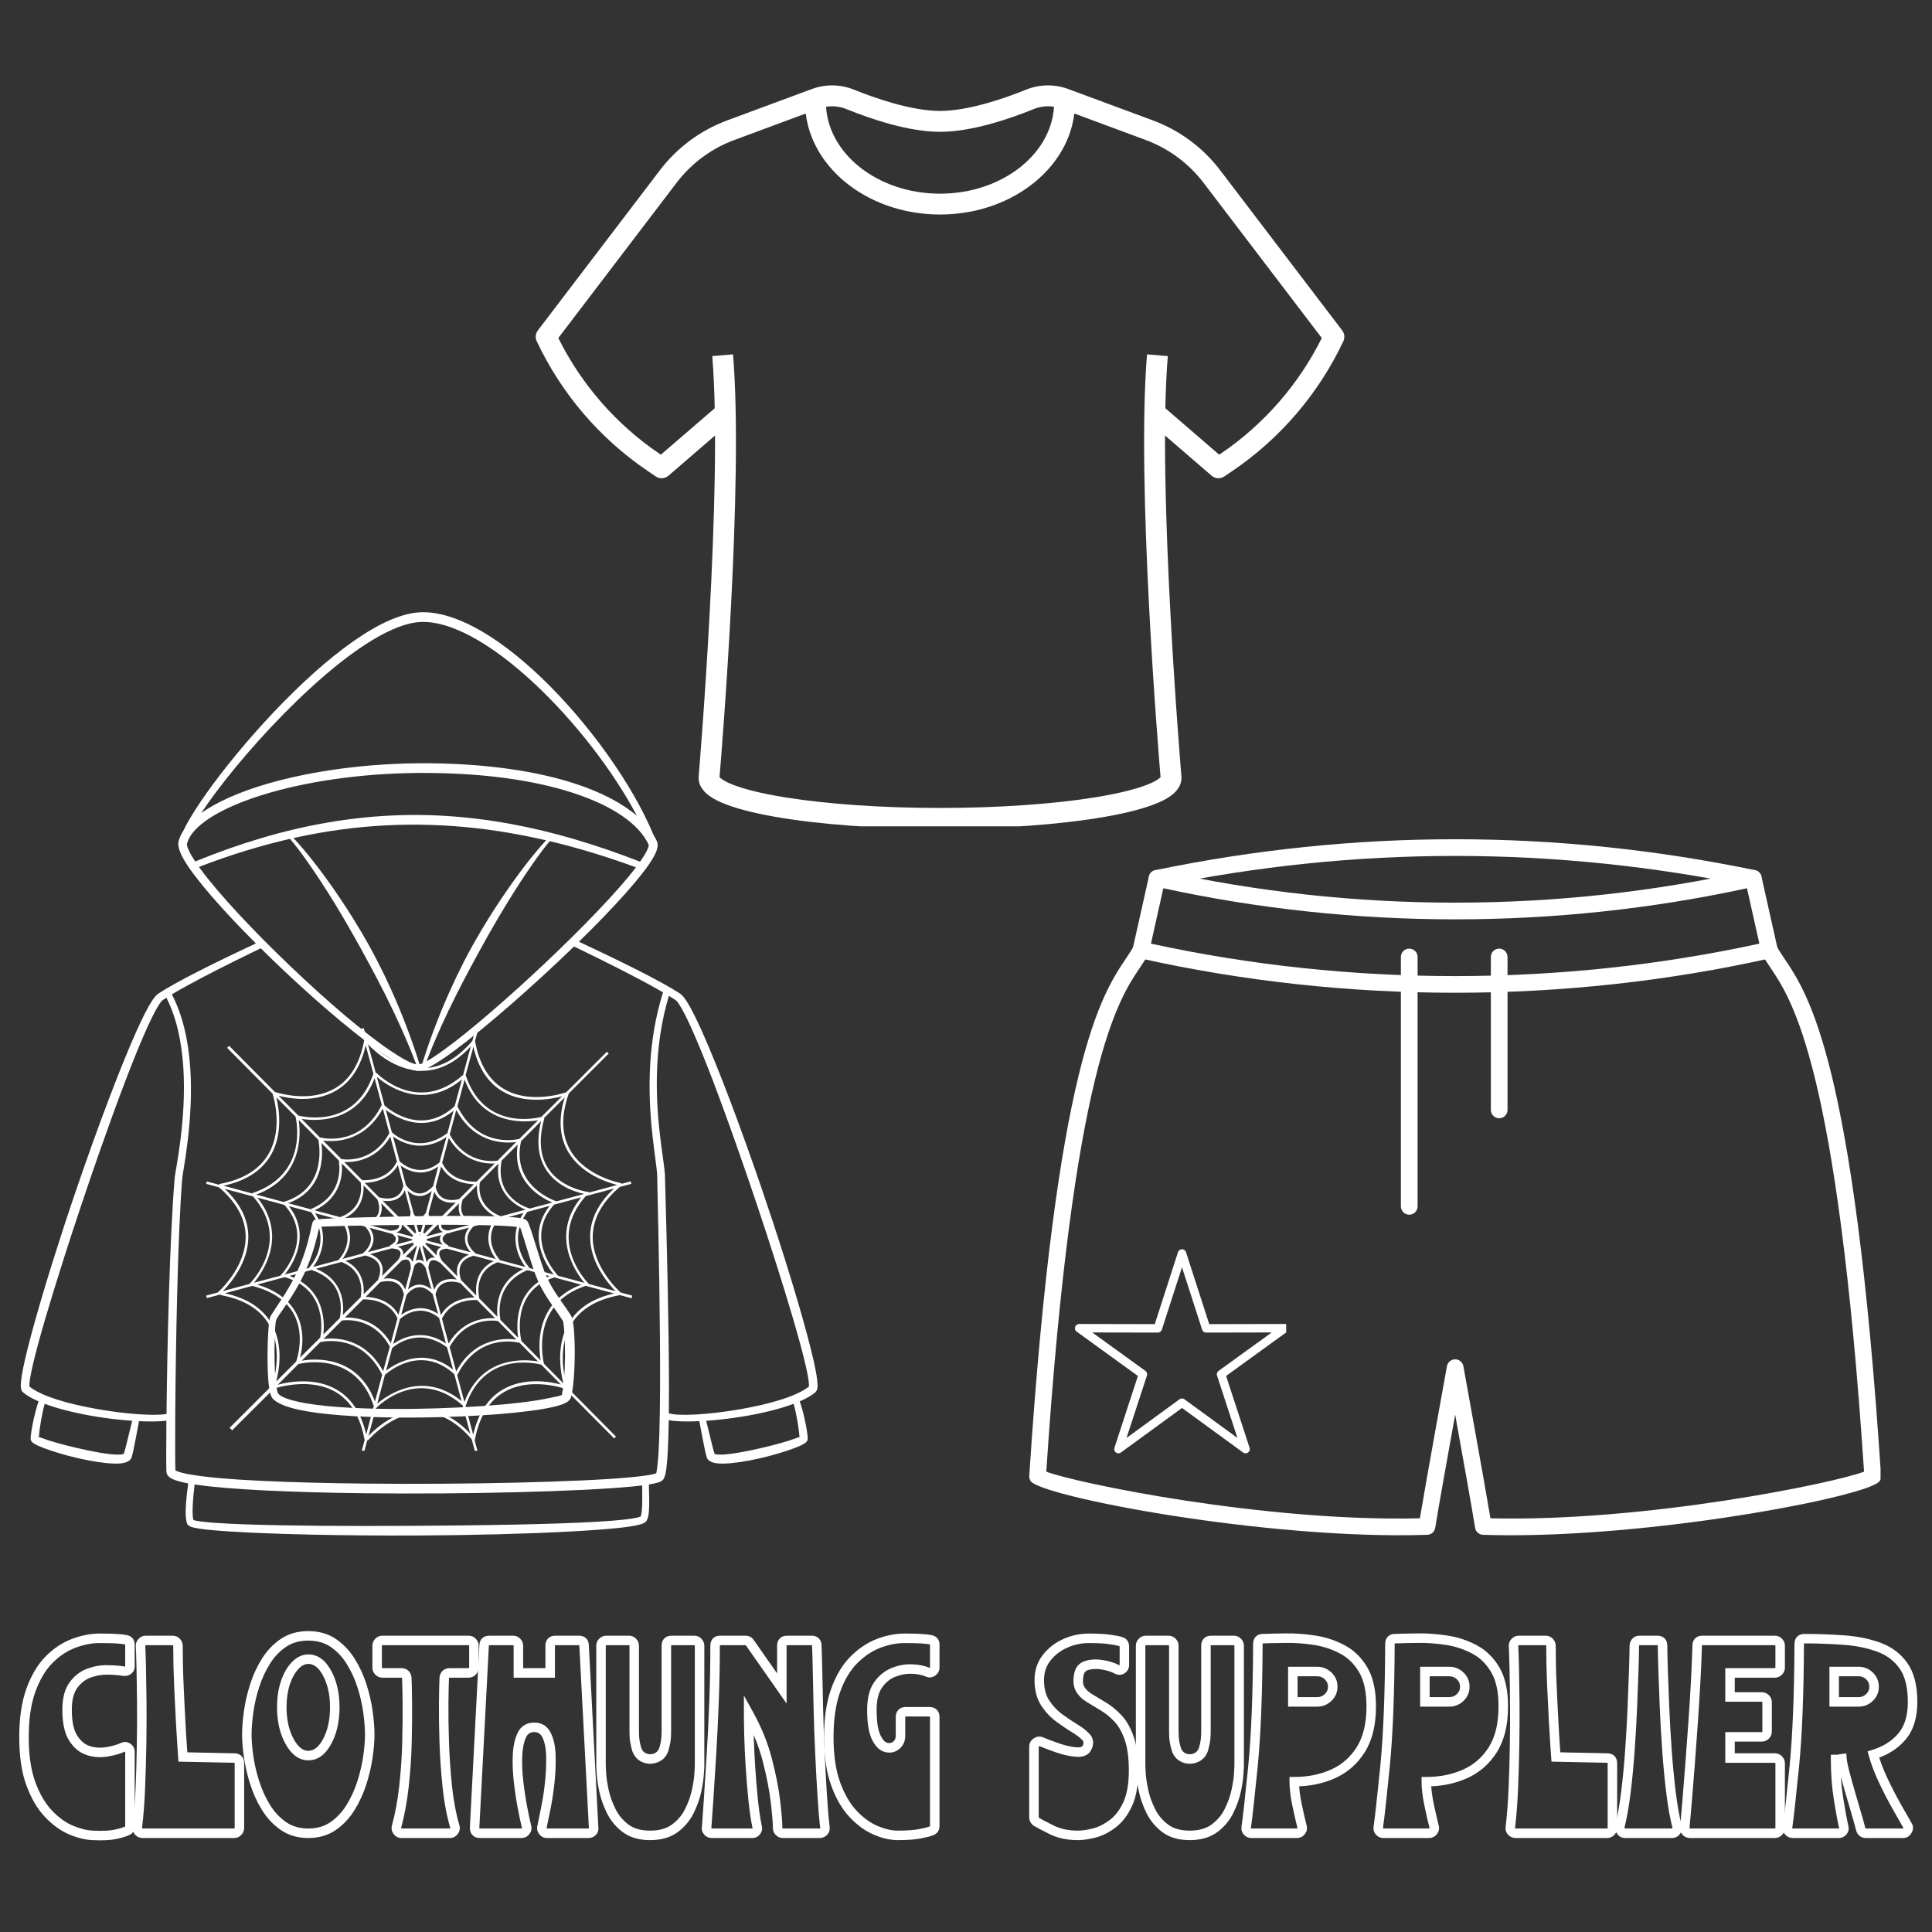
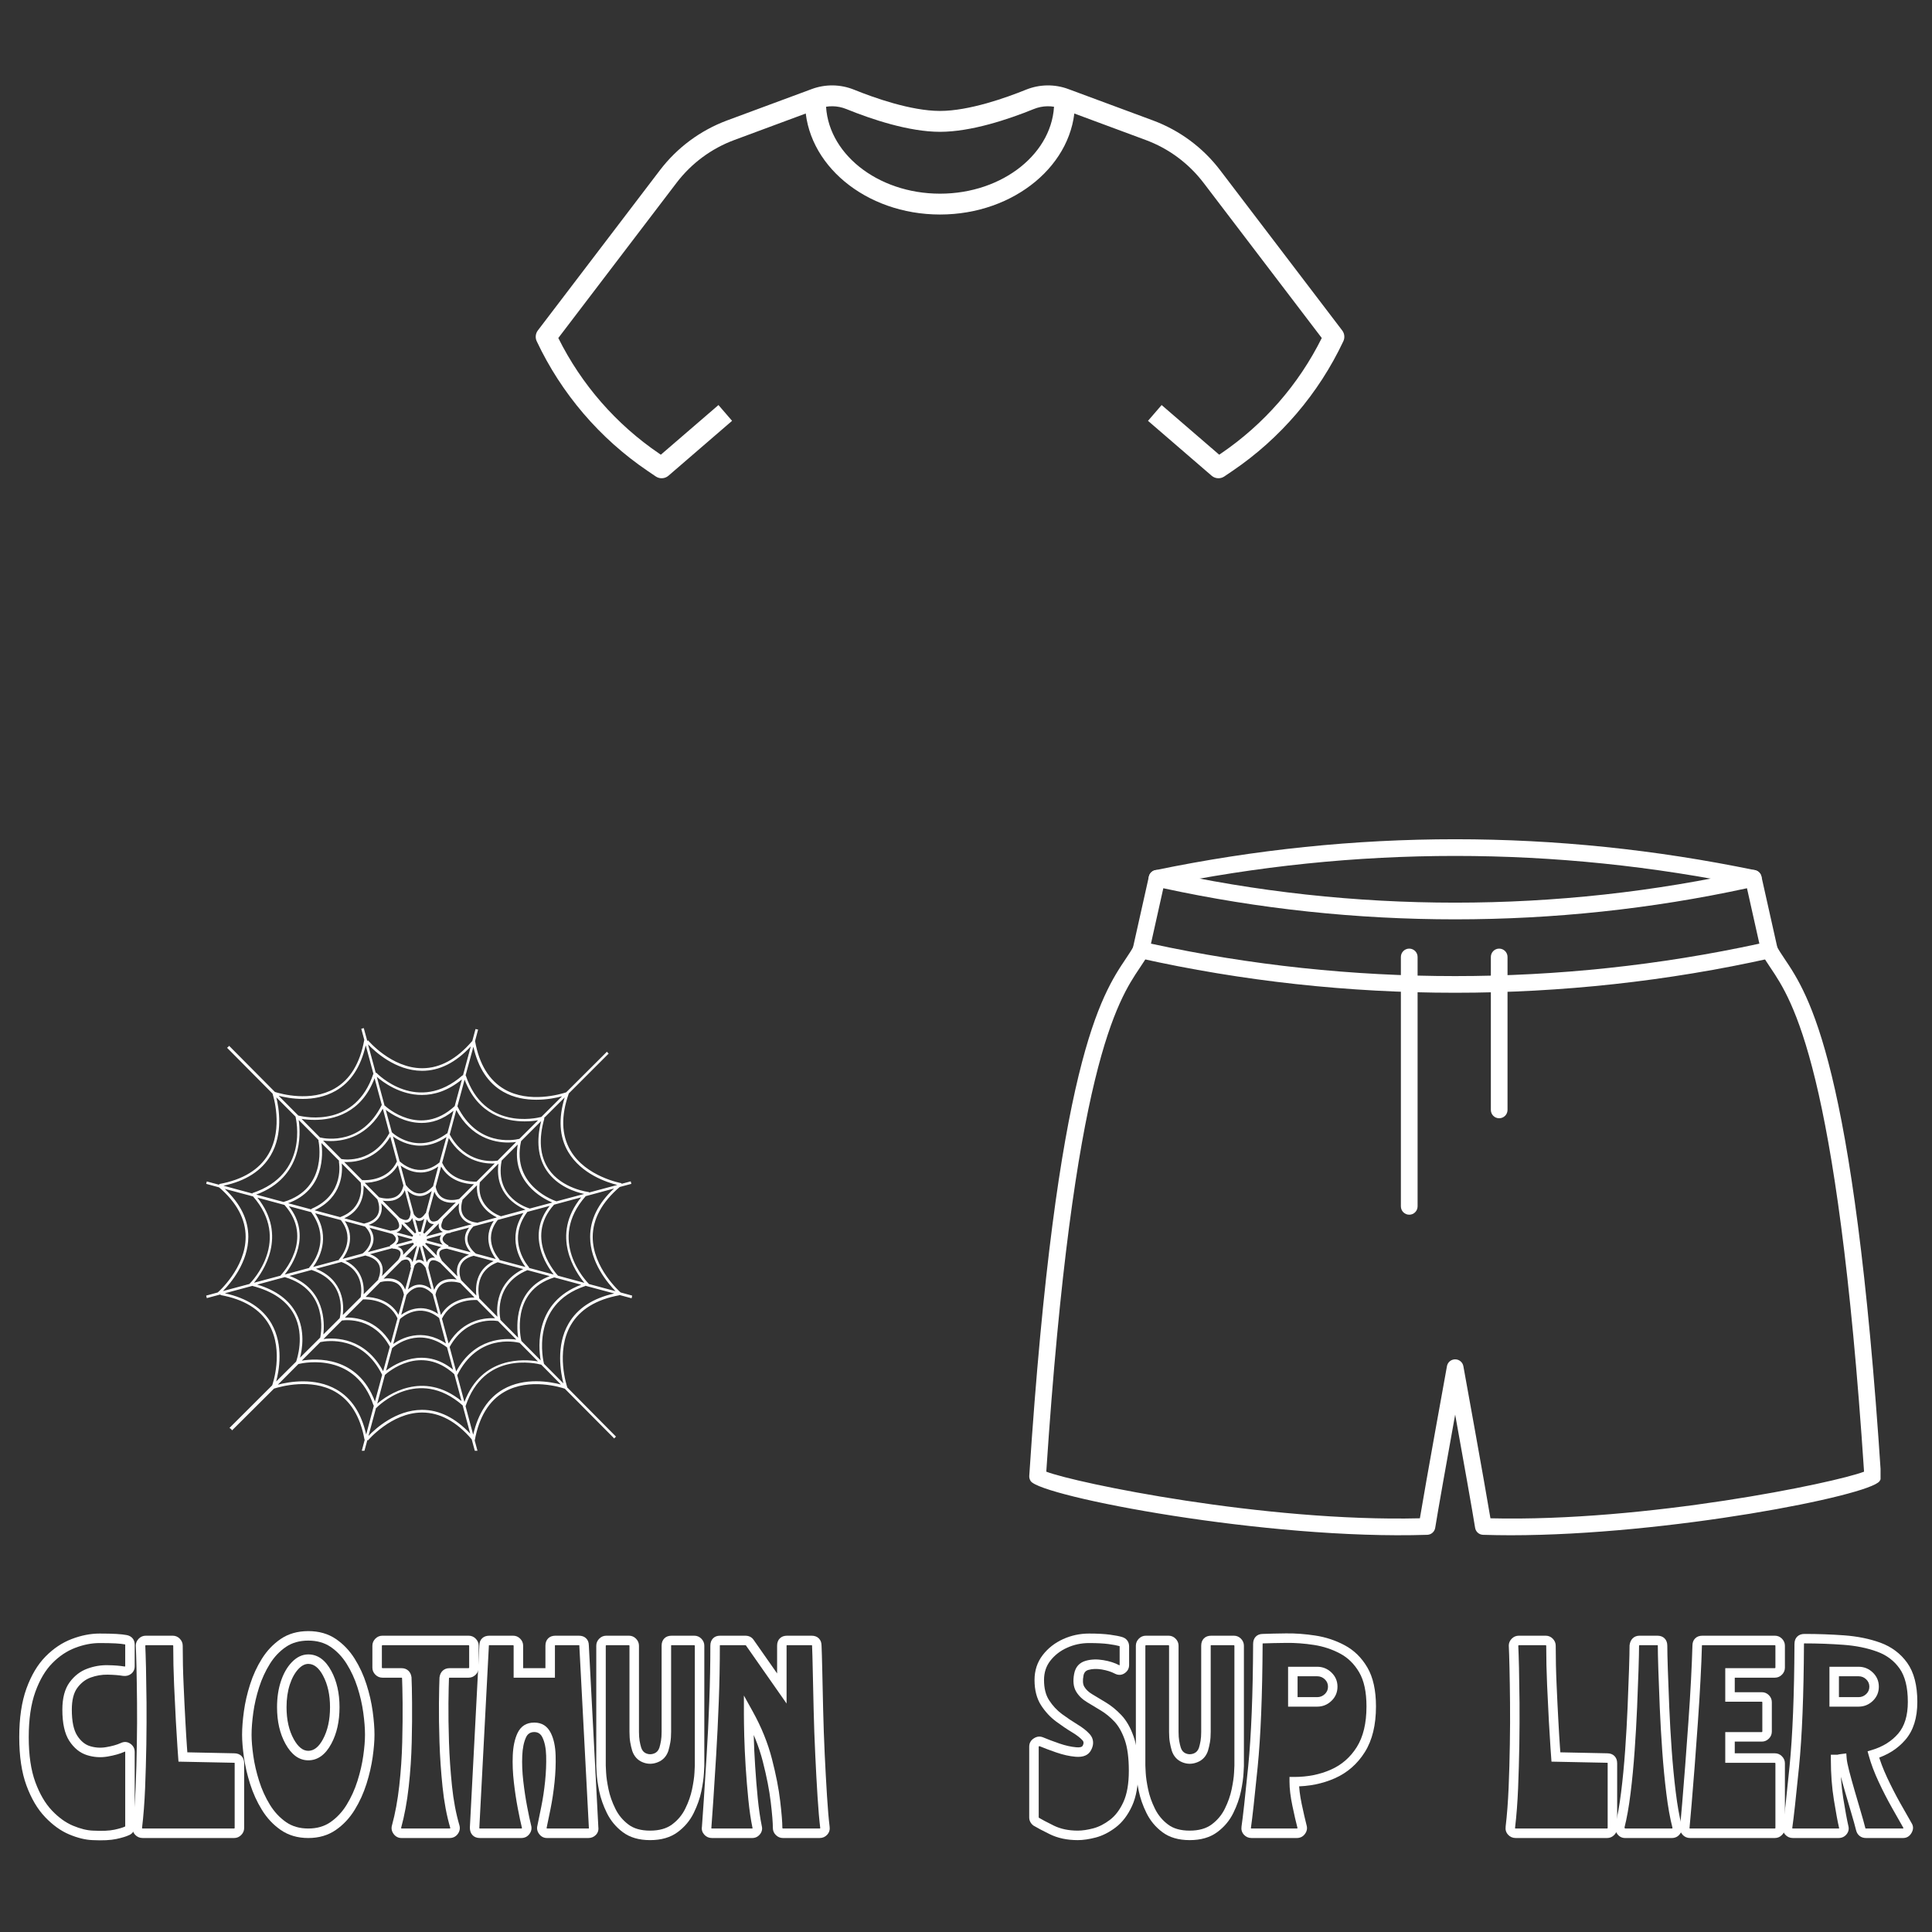
<svg xmlns="http://www.w3.org/2000/svg" version="1.0" preserveAspectRatio="xMidYMid meet" height="320" viewBox="0 0 240 240" zoomAndPan="magnify" width="320">
  <rect x="0" y="0" width="240" height="240" fill="#333333" stroke="none" />
  <defs>
    <g />
    <clipPath id="cce78d53b0">
      <path clip-rule="nonzero" d="M 2.543 76 L 101.543 76 L 101.543 190.688 L 2.543 190.688 Z M 2.543 76" />
    </clipPath>
    <clipPath id="3e434d5e6e">
      <path clip-rule="nonzero" d="M 25.594 127.715 L 78.844 127.715 L 78.844 180.215 L 25.594 180.215 Z M 25.594 127.715" />
    </clipPath>
    <clipPath id="61c29b39b8">
      <path clip-rule="nonzero" d="M 127.859 116.691 L 233.609 116.691 L 233.609 190.715 L 127.859 190.715 Z M 127.859 116.691" />
    </clipPath>
    <clipPath id="9ffc242194">
-       <path clip-rule="nonzero" d="M 133.531 155.188 L 159.773 155.188 L 159.773 180.535 L 133.531 180.535 Z M 133.531 155.188" />
-     </clipPath>
+       </clipPath>
    <clipPath id="290196678b">
      <path clip-rule="nonzero" d="M 66.48 10.402 L 166.98 10.402 L 166.98 60 L 66.48 60 Z M 66.48 10.402" />
    </clipPath>
    <clipPath id="ad38126df3">
-       <path clip-rule="nonzero" d="M 86 44 L 147 44 L 147 102.652 L 86 102.652 Z M 86 44" />
-     </clipPath>
+       </clipPath>
    <clipPath id="e078af488a">
      <rect height="42" y="0" width="239" x="0" />
    </clipPath>
  </defs>
  <g clip-path="url(#cce78d53b0)">
-     <path fill-rule="evenodd" fill-opacity="1" d="M 4.797 174.082 C 4.012 173.742 3.352 173.371 2.875 172.973 C 2.758 172.879 2.637 172.699 2.598 172.398 C 2.543 171.984 2.637 171.125 2.883 169.914 C 3.469 167.043 4.871 162.059 6.652 156.391 C 7.547 153.547 8.535 150.527 9.566 147.523 C 12.121 140.066 14.898 132.676 16.941 128.117 C 17.691 126.445 18.348 125.152 18.859 124.359 C 19.172 123.883 19.449 123.57 19.668 123.43 C 20.836 122.66 22.664 121.668 24.648 120.656 C 27.117 119.398 29.828 118.109 31.785 117.195 C 27.723 113.129 24.285 109.234 22.883 106.855 C 22.273 105.824 22.059 105.012 22.176 104.535 C 22.285 104.102 22.477 103.668 22.75 103.242 C 24.57 99.379 30.957 91.078 37.805 84.676 C 40.988 81.703 44.27 79.145 47.23 77.609 C 49.031 76.676 50.723 76.125 52.211 76.059 C 54.25 75.973 56.547 76.652 58.938 77.918 C 61.617 79.336 64.422 81.492 67.129 84.062 C 73.105 89.75 78.586 97.473 81.164 103.676 C 81.332 103.949 81.48 104.227 81.605 104.504 C 81.699 104.715 81.73 104.992 81.66 105.328 C 81.59 105.652 81.422 106.059 81.148 106.535 C 79.875 108.762 76.234 112.762 71.918 116.984 C 73.891 117.906 76.785 119.277 79.41 120.613 C 81.438 121.645 83.309 122.66 84.477 123.426 C 84.695 123.57 84.973 123.879 85.285 124.359 C 85.797 125.148 86.453 126.445 87.203 128.113 C 89.246 132.676 92.023 140.066 94.578 147.523 C 95.605 150.527 96.598 153.547 97.492 156.391 C 99.273 162.059 100.676 167.047 101.262 169.914 C 101.508 171.125 101.602 171.984 101.547 172.398 C 101.504 172.699 101.383 172.879 101.27 172.973 C 100.793 173.371 100.133 173.742 99.344 174.082 C 99.559 174.668 99.766 175.434 99.934 176.18 C 100.195 177.328 100.355 178.422 100.34 178.738 C 100.336 178.844 100.293 178.969 100.188 179.102 C 100.094 179.219 99.844 179.395 99.453 179.574 C 98.688 179.93 97.273 180.41 95.695 180.832 C 94.863 181.051 93.992 181.258 93.145 181.418 C 91.582 181.719 90.117 181.871 89.195 181.793 C 88.555 181.738 88.125 181.535 87.934 181.289 C 87.898 181.246 87.852 181.176 87.809 181.062 C 87.75 180.902 87.664 180.574 87.566 180.133 C 87.379 179.246 87.129 177.875 86.875 176.543 C 85.238 176.621 83.875 176.578 83.074 176.41 C 83.031 179.098 82.941 181.199 82.781 182.418 C 82.691 183.121 82.543 183.574 82.41 183.758 C 82.328 183.875 82.141 184.031 81.812 184.145 C 81.547 184.234 81.141 184.324 80.605 184.41 C 80.625 185.461 80.691 186.852 80.609 187.793 C 80.562 188.363 80.43 188.797 80.262 188.996 C 80.164 189.113 79.926 189.266 79.527 189.375 C 79.043 189.512 78.262 189.641 77.23 189.762 C 74.043 190.129 68.414 190.422 61.969 190.59 C 58.715 190.676 55.254 190.73 51.797 190.746 C 47.414 190.766 43.035 190.727 39.082 190.645 C 33.707 190.535 29.113 190.336 26.355 190.078 C 25.055 189.961 24.148 189.816 23.738 189.672 C 23.426 189.559 23.285 189.387 23.238 189.266 C 23.105 188.918 23.051 188.305 23.07 187.555 C 23.094 186.602 23.223 185.402 23.387 184.273 C 23.359 184.27 23.336 184.266 23.312 184.262 C 22.344 184.082 21.648 183.867 21.266 183.648 C 20.848 183.406 20.688 183.102 20.672 182.84 C 20.641 182.293 20.641 179.879 20.672 176.477 C 19.855 176.59 18.664 176.609 17.27 176.543 C 17.016 177.875 16.766 179.246 16.574 180.133 C 16.48 180.574 16.395 180.902 16.336 181.062 C 16.293 181.176 16.246 181.246 16.211 181.289 C 16.02 181.535 15.59 181.738 14.949 181.793 C 14.023 181.871 12.559 181.719 11 181.418 C 10.152 181.258 9.277 181.051 8.449 180.832 C 6.871 180.41 5.457 179.93 4.691 179.574 C 4.301 179.395 4.051 179.219 3.953 179.102 C 3.852 178.969 3.809 178.844 3.805 178.738 C 3.789 178.422 3.949 177.328 4.211 176.18 C 4.379 175.434 4.586 174.668 4.797 174.082 Z M 32.391 117.797 C 30.438 118.738 27.621 120.121 25.066 121.465 C 23.691 122.188 22.395 122.898 21.348 123.523 C 22.742 126.18 23.391 129.352 23.621 132.48 C 24.098 139.051 22.715 145.441 22.641 146.367 C 22.348 149.969 22.141 155.371 22.004 160.922 C 21.871 166.246 21.797 171.711 21.77 175.855 C 21.773 175.883 21.773 175.91 21.77 175.938 C 21.75 179.367 21.758 181.883 21.789 182.645 C 21.84 182.676 21.918 182.719 21.984 182.75 C 22.328 182.895 22.848 183.023 23.52 183.148 C 27.391 183.859 35.965 184.199 45.379 184.297 C 57.891 184.426 71.879 184.113 78.312 183.516 C 79.578 183.395 80.547 183.27 81.141 183.133 C 81.277 183.102 81.434 183.047 81.508 183.023 C 81.562 182.883 81.594 182.621 81.641 182.266 C 81.879 180.504 81.977 176.848 81.996 172.25 C 82.027 164.66 81.832 154.527 81.637 146.086 C 81.594 144.23 80.363 138.766 80.777 132.105 C 80.949 129.312 81.41 126.309 82.363 123.27 C 81.383 122.699 80.219 122.066 78.992 121.422 C 76.273 119.996 73.262 118.52 71.305 117.578 C 71.297 117.586 71.289 117.594 71.281 117.602 C 66.23 122.492 60.395 127.594 56.457 130.512 C 54.328 132.094 52.703 133.027 52.016 133.043 L 52.016 133.031 C 51.25 133.059 49.855 132.414 48.086 131.246 C 44.746 129.035 39.938 124.977 35.375 120.68 C 34.363 119.727 33.359 118.758 32.391 117.797 Z M 20.668 123.941 C 20.504 124.047 20.352 124.145 20.207 124.242 C 20.09 124.32 19.961 124.492 19.801 124.73 C 19.395 125.336 18.891 126.32 18.309 127.598 C 16.707 131.117 14.559 136.828 12.387 143.02 C 10.852 147.395 9.309 152.008 7.949 156.262 C 6.191 161.758 4.742 166.648 4.059 169.637 C 3.82 170.684 3.676 171.488 3.648 171.992 C 3.645 172.082 3.648 172.18 3.652 172.242 C 5.215 173.492 8.672 174.441 12.121 175.047 C 15.625 175.66 19.129 175.914 20.684 175.652 C 20.73 171.52 20.824 166.141 20.984 160.895 C 21.152 155.324 21.391 149.902 21.703 146.289 C 21.785 145.371 23.199 139.051 22.77 132.539 C 22.566 129.539 21.977 126.5 20.668 123.941 Z M 16.422 176.496 C 15.035 176.402 13.5 176.227 11.965 175.98 C 9.66 175.605 7.363 175.062 5.555 174.387 C 5.391 174.945 5.238 175.664 5.113 176.363 C 4.957 177.262 4.844 178.117 4.836 178.516 C 4.938 178.555 5.098 178.59 5.223 178.641 C 6.113 178.996 7.754 179.453 9.48 179.855 C 10.461 180.086 11.465 180.297 12.383 180.453 C 13.316 180.609 14.152 180.715 14.766 180.695 C 14.969 180.691 15.141 180.676 15.281 180.641 C 15.309 180.633 15.348 180.621 15.375 180.609 C 15.453 180.387 15.566 179.965 15.703 179.422 C 15.91 178.609 16.164 177.547 16.422 176.496 Z M 24.996 101 C 26.953 99.602 29.848 98.328 33.379 97.312 C 38.84 95.742 45.836 94.77 53.184 94.812 C 60.688 94.875 66.836 95.836 71.488 97.363 C 74.785 98.445 77.344 99.82 79.121 101.348 C 76.223 95.844 71.445 89.637 66.355 84.883 C 63.711 82.418 60.98 80.344 58.379 78.977 C 56.199 77.836 54.117 77.184 52.262 77.266 C 50.539 77.336 48.52 78.16 46.352 79.457 C 43.852 80.953 41.176 83.082 38.555 85.484 C 34.105 89.559 29.828 94.414 26.879 98.348 C 26.168 99.297 25.535 100.188 24.996 101 Z M 98.586 174.387 C 96.781 175.062 94.48 175.605 92.18 175.98 C 90.645 176.227 89.109 176.402 87.723 176.496 C 87.98 177.547 88.234 178.609 88.441 179.422 C 88.574 179.965 88.691 180.387 88.77 180.609 C 88.797 180.621 88.832 180.633 88.863 180.641 C 89 180.676 89.176 180.691 89.379 180.695 C 89.992 180.715 90.828 180.609 91.758 180.453 C 92.676 180.297 93.684 180.086 94.664 179.855 C 96.391 179.453 98.031 178.996 98.918 178.641 C 99.047 178.59 99.207 178.555 99.309 178.516 C 99.301 178.117 99.188 177.262 99.027 176.363 C 98.906 175.664 98.754 174.945 98.586 174.387 Z M 83.086 175.566 C 84.375 175.961 88.199 175.715 92.023 175.047 C 95.473 174.441 98.926 173.492 100.492 172.242 C 100.496 172.18 100.5 172.082 100.496 171.992 C 100.469 171.488 100.324 170.684 100.086 169.637 C 99.402 166.648 97.949 161.758 96.195 156.262 C 94.836 152.008 93.293 147.395 91.754 143.02 C 89.586 136.828 87.438 131.117 85.832 127.598 C 85.25 126.32 84.746 125.336 84.344 124.734 C 84.184 124.496 84.055 124.324 83.934 124.242 C 83.684 124.074 83.402 123.895 83.094 123.707 C 82.219 126.613 81.805 129.484 81.656 132.156 C 81.289 138.785 82.551 144.215 82.602 146.062 C 82.844 154.508 83.094 164.656 83.102 172.254 C 83.102 173.422 83.098 174.535 83.086 175.566 Z M 79.773 184.527 C 79.367 184.578 78.918 184.625 78.422 184.672 C 71.965 185.285 57.926 185.641 45.367 185.496 C 36.52 185.398 28.402 185.047 24.176 184.406 C 24.066 185.305 23.973 186.246 23.941 187.062 C 23.91 187.809 23.918 188.445 24.023 188.824 C 24.102 188.848 24.234 188.887 24.359 188.91 C 24.906 189.02 25.809 189.113 26.992 189.191 C 30.871 189.457 37.727 189.555 45.246 189.562 C 49.234 189.562 53.414 189.535 57.43 189.492 C 66.074 189.395 73.98 189.184 77.68 188.754 C 78.445 188.664 79.023 188.57 79.379 188.465 C 79.457 188.441 79.555 188.402 79.586 188.387 C 79.613 188.34 79.629 188.273 79.645 188.191 C 79.707 187.941 79.738 187.609 79.758 187.234 C 79.805 186.398 79.777 185.371 79.773 184.527 Z M 99.324 178.512 C 99.395 178.48 99.434 178.453 99.406 178.414 C 99.359 178.352 99.336 178.426 99.324 178.512 Z M 79.516 107.043 C 79.691 106.789 79.855 106.547 79.996 106.324 C 80.23 105.945 80.402 105.613 80.504 105.336 C 80.543 105.23 80.57 105.137 80.582 105.051 C 80.59 105.016 80.602 104.984 80.59 104.961 C 79.43 102.406 76.188 100.117 71.125 98.477 C 66.559 96.996 60.531 96.066 53.172 96.02 C 45.949 95.961 39.074 96.898 33.699 98.422 C 30.188 99.418 27.32 100.66 25.441 102.051 C 24.258 102.926 23.477 103.84 23.23 104.801 C 23.18 104.996 23.289 105.273 23.453 105.633 C 23.633 106.031 23.902 106.496 24.246 107.016 C 29.871 104.719 35.281 103.117 40.598 102.195 C 44.457 101.527 48.27 101.207 52.066 101.238 C 55.883 101.273 59.688 101.656 63.523 102.367 C 68.762 103.332 74.051 104.918 79.516 107.043 Z M 24.715 107.691 C 24.781 107.785 24.852 107.879 24.922 107.977 C 27.238 111.121 31.512 115.672 36.031 119.988 C 40.523 124.281 45.25 128.34 48.547 130.555 C 49.906 131.469 50.996 132.078 51.703 132.211 C 50.574 129.227 49.254 126.344 47.883 123.605 C 47.277 122.398 46.664 121.227 46.051 120.086 C 45.625 119.293 45.199 118.52 44.785 117.762 C 43.645 115.695 42.527 113.77 41.465 112.039 C 39.234 108.414 37.266 105.645 36.023 104.207 C 32.336 105.051 28.578 106.203 24.715 107.691 Z M 52.121 132.207 C 52.219 132.188 52.336 132.152 52.461 132.102 C 53.426 129.027 54.57 126.035 55.836 123.211 C 56.391 121.965 56.969 120.758 57.562 119.594 C 57.977 118.785 58.395 118 58.824 117.238 C 59.992 115.164 61.188 113.254 62.332 111.555 C 64.496 108.332 66.484 105.852 67.836 104.387 C 66.324 104.035 64.82 103.734 63.324 103.477 C 59.547 102.824 55.809 102.484 52.059 102.445 C 48.324 102.41 44.578 102.676 40.777 103.281 C 39.344 103.512 37.906 103.785 36.457 104.109 C 37.805 105.527 39.91 108.121 42.219 111.555 C 43.363 113.254 44.559 115.164 45.727 117.238 C 46.152 118 46.574 118.785 46.984 119.594 C 47.582 120.758 48.16 121.965 48.715 123.211 C 49.992 126.066 51.148 129.098 52.121 132.207 Z M 52.984 131.848 C 53.586 131.516 54.367 130.984 55.293 130.309 C 58.469 127.992 63.152 123.941 67.641 119.707 C 72.27 115.34 76.691 110.781 79.004 107.742 C 75.363 106.41 71.801 105.324 68.285 104.492 C 67.035 105.992 65.176 108.641 63.086 112.039 C 62.023 113.77 60.902 115.695 59.766 117.762 C 59.352 118.52 58.926 119.293 58.5 120.086 C 57.887 121.227 57.273 122.398 56.668 123.605 C 55.352 126.23 54.078 128.992 52.984 131.848 Z M 4.82 178.512 C 4.809 178.426 4.785 178.352 4.738 178.414 C 4.711 178.453 4.75 178.48 4.82 178.512 Z M 33.508 163.77 L 33.5 163.77 C 33.641 163.262 34.789 161.832 35.965 159.793 C 36.426 158.996 36.887 158.094 37.285 157.113 C 38.176 154.938 38.508 153.199 38.688 152.379 C 38.754 152.074 38.812 151.871 38.859 151.781 C 38.945 151.609 39.066 151.539 39.148 151.508 C 39.238 151.473 40.055 151.402 41.363 151.348 C 45.359 151.188 54.258 150.977 59.941 151.062 C 62.133 151.098 63.852 151.18 64.656 151.316 C 64.906 151.359 65.09 151.41 65.199 151.461 C 65.375 151.543 65.473 151.648 65.531 151.738 C 65.637 151.902 65.809 152.344 66.008 152.949 C 66.387 154.086 66.91 155.871 67.422 157.375 C 67.758 158.359 68.141 159.156 68.555 159.867 C 69.305 161.164 70.141 162.168 70.926 163.414 C 71.027 163.574 71.137 163.918 71.207 164.398 C 71.32 165.148 71.383 166.324 71.395 167.594 C 71.414 169.957 71.242 172.645 70.914 173.609 C 70.852 173.793 70.699 174.004 70.414 174.184 C 70.109 174.375 69.578 174.574 68.855 174.746 C 65.82 175.484 59.051 176.016 52.266 176.09 C 46.652 176.152 41.027 175.895 37.508 175.203 C 35.668 174.844 34.383 174.324 33.867 173.727 C 33.754 173.59 33.637 173.348 33.551 173.012 C 33.414 172.461 33.324 171.605 33.277 170.629 C 33.148 167.977 33.324 164.406 33.508 163.77 Z M 69.805 173.133 C 70.047 172.309 70.16 170.426 70.184 168.566 C 70.199 167.113 70.152 165.672 70.039 164.754 C 69.996 164.414 69.969 164.16 69.902 164.055 C 69.113 162.797 68.273 161.781 67.52 160.465 C 67.074 159.695 66.66 158.824 66.301 157.754 C 65.793 156.242 65.273 154.453 64.902 153.312 C 64.785 152.953 64.691 152.668 64.617 152.492 C 64.484 152.465 64.234 152.414 63.988 152.387 C 62.312 152.203 58.715 152.145 54.781 152.141 C 49.504 152.141 43.617 152.246 40.887 152.348 C 40.312 152.367 39.891 152.379 39.672 152.391 C 39.582 152.742 39.457 153.383 39.23 154.234 C 38.992 155.117 38.652 156.219 38.129 157.465 C 37.707 158.48 37.215 159.41 36.727 160.238 C 35.586 162.18 34.449 163.52 34.309 164 L 34.297 163.996 C 34.148 164.535 34.047 167.254 34.125 169.633 C 34.164 170.816 34.246 171.914 34.398 172.613 C 34.449 172.855 34.492 173.035 34.566 173.125 C 34.934 173.547 35.797 173.852 36.984 174.117 C 39.676 174.727 43.969 174.992 48.586 175.023 C 56.109 175.074 64.492 174.496 68.23 173.668 C 69.031 173.492 70.023 173.367 69.824 173.137 C 69.816 173.125 69.812 173.129 69.805 173.133 C 69.797 173.164 69.789 173.195 69.777 173.223 C 69.785 173.203 69.793 173.148 69.805 173.133 Z M 69.805 173.133" fill="#ffffff" />
-   </g>
+     </g>
  <g clip-path="url(#3e434d5e6e)">
    <path fill-rule="nonzero" fill-opacity="1" d="M 78.531 160.945 L 77.098 160.555 C 77.062 160.52 73.617 157.512 73.629 153.641 C 73.641 151.426 74.766 149.348 76.98 147.453 L 78.43 147.062 L 78.348 146.754 L 77.199 147.062 L 77.211 146.984 C 77.164 146.973 72.777 146.191 70.863 142.918 C 69.746 141.012 69.668 138.637 70.656 135.844 L 70.645 135.844 L 75.613 130.875 C 75.523 130.816 75.453 130.734 75.398 130.645 L 70.332 135.695 C 69.656 135.914 65.754 137.086 62.688 135.328 C 60.781 134.238 59.539 132.238 59.023 129.371 L 59 129.371 L 59.391 127.898 L 59.07 127.832 L 58.656 129.371 L 58.633 129.348 C 56.727 131.574 54.648 132.699 52.457 132.699 C 52.445 132.699 52.422 132.699 52.41 132.699 C 48.621 132.676 45.738 129.266 45.715 129.23 L 45.625 129.312 L 45.188 127.715 L 44.879 127.797 L 45.258 129.199 L 45.246 129.199 C 44.719 132.102 43.477 134.133 41.559 135.227 C 38.598 136.926 34.891 135.879 34.152 135.648 L 28.469 129.922 L 28.457 129.922 C 28.391 130.012 28.309 130.094 28.207 130.16 L 33.891 135.891 L 33.867 135.902 C 33.879 135.949 35.27 140.105 33.34 143.379 C 32.203 145.305 30.148 146.559 27.23 147.086 L 27.242 147.18 L 25.691 146.766 L 25.613 147.062 L 27.219 147.5 C 29.402 149.383 30.516 151.449 30.516 153.641 C 30.527 157.512 27.082 160.531 27.047 160.555 L 25.613 160.945 L 25.691 161.254 L 27.402 160.797 L 27.391 160.875 C 30.297 161.402 32.328 162.645 33.43 164.562 C 35.312 167.844 33.832 172.047 33.809 172.094 L 28.504 177.387 C 28.645 177.457 28.758 177.559 28.828 177.684 L 34.039 172.496 C 34.879 172.23 38.645 171.188 41.617 172.875 C 43.523 173.965 44.762 175.965 45.281 178.832 L 45.312 178.832 L 44.879 180.453 L 45.188 180.531 L 45.637 178.879 L 45.703 178.938 C 45.738 178.902 48.621 175.492 52.398 175.469 L 52.445 175.469 C 54.625 175.469 56.703 176.582 58.598 178.801 L 59.07 180.543 L 59.379 180.465 L 58.965 178.926 L 58.977 178.926 C 59.508 176.02 60.746 173.988 62.664 172.898 C 65.785 171.105 69.727 172.359 70.16 172.508 L 76.305 178.695 C 76.359 178.605 76.43 178.535 76.523 178.465 L 70.438 172.324 L 70.461 172.312 C 70.449 172.266 68.969 167.938 70.918 164.586 C 72.043 162.668 74.066 161.426 76.945 160.898 L 76.934 160.863 L 78.461 161.277 Z M 70.574 143.078 C 72.215 145.871 75.477 146.902 76.684 147.199 L 73.168 148.141 L 73.168 148.086 C 73.137 148.086 69.816 147.695 68.141 145.215 C 67.062 143.617 66.891 141.496 67.625 138.922 L 67.566 138.898 L 70.148 136.328 C 69.348 138.957 69.484 141.219 70.574 143.078 Z M 67.164 168.992 L 64.754 166.559 L 64.766 166.559 C 64.707 166.309 63.328 160.395 68.852 158.684 L 72.203 159.59 C 66.418 161.762 66.867 167.281 67.164 168.992 Z M 36.816 163.184 C 35.934 161.496 34.305 160.277 31.949 159.578 L 35.383 158.648 C 40.836 160.266 39.895 165.582 39.781 166.156 L 37.266 168.66 C 37.551 167.594 37.93 165.309 36.816 163.184 Z M 37.105 139.129 L 39.504 141.551 L 39.492 141.574 C 39.492 141.574 39.504 141.574 39.539 141.586 L 39.598 141.645 L 39.551 141.656 C 39.562 141.711 40.859 147.637 35.223 149.312 L 31.824 148.395 C 37.703 146.227 37.348 140.738 37.105 139.129 Z M 64.363 166.18 L 62.137 163.93 L 62.168 163.918 C 62.125 163.746 61.227 159.59 65.5 157.789 L 65.5 157.777 L 68.289 158.523 C 63.879 160.199 64.156 164.711 64.363 166.18 Z M 35.957 158.5 L 38.723 157.754 L 38.723 157.766 C 43.215 159.27 42.281 163.402 42.203 163.746 L 40.172 165.766 C 40.332 164.332 40.41 160.105 35.957 158.5 Z M 39.93 141.988 L 42.156 144.227 L 42.09 144.238 C 42.098 144.285 42.938 148.371 38.668 150.176 L 38.688 150.242 L 35.785 149.465 C 40.344 147.82 40.113 143.355 39.93 141.988 Z M 65.281 150.266 L 62.215 151.094 L 62.215 151.082 C 62.18 151.07 59.137 150.094 59.609 146.867 L 61.918 144.547 C 61.445 148.293 64.18 149.809 65.281 150.266 Z M 61.789 163.574 L 59.484 161.242 L 59.539 161.23 C 59.508 161.094 58.738 157.973 61.824 156.801 L 65.004 157.648 C 61.652 159.281 61.676 162.449 61.789 163.574 Z M 39.242 157.613 L 42.41 156.766 C 45.477 157.938 44.832 161.004 44.809 161.129 L 44.82 161.129 L 42.582 163.355 C 42.73 162.152 42.754 159.027 39.242 157.613 Z M 42.457 144.527 L 44.809 146.902 C 44.902 147.453 45.152 150.129 42.281 151.184 L 42.293 151.207 L 39.078 150.348 C 42.559 148.715 42.559 145.57 42.457 144.527 Z M 61.723 151.23 L 61.676 151.242 L 61.664 151.23 C 61.664 151.242 61.652 151.242 61.652 151.254 L 59.23 151.91 L 59.23 151.875 C 59.219 151.875 58.141 151.816 57.602 151.059 C 57.254 150.578 57.211 149.91 57.449 149.086 L 57.426 149.074 L 59.254 147.234 C 59.094 149.691 60.895 150.828 61.723 151.23 Z M 59.172 160.934 L 57.289 159.027 C 57.188 158.773 56.887 157.867 57.266 157.086 C 57.531 156.559 58.059 156.191 58.84 155.996 L 61.32 156.66 C 59.035 157.766 59.059 160.027 59.172 160.934 Z M 42.914 156.629 L 45.441 155.949 L 45.43 155.984 C 46.266 156.18 46.82 156.559 47.07 157.086 C 47.461 157.926 46.98 158.902 46.969 158.914 L 47.023 158.934 L 45.176 160.773 C 45.246 159.867 45.152 157.707 42.914 156.629 Z M 45.164 147.258 L 46.91 149.027 L 46.887 149.039 C 46.887 149.051 47.336 150.027 46.934 150.875 C 46.668 151.414 46.105 151.793 45.258 151.988 L 45.27 152.012 L 42.766 151.336 C 45.016 150.312 45.211 148.234 45.164 147.258 Z M 57.762 154.031 C 57.805 154.688 58.164 155.215 58.473 155.559 L 55.672 154.812 L 55.719 154.723 C 55.523 154.629 55.004 154.332 54.98 153.953 C 54.961 153.688 55.199 153.445 55.441 153.254 L 55.762 153.172 C 55.867 153.172 55.945 153.16 55.957 153.16 L 55.957 153.113 L 58.277 152.496 C 57.887 152.988 57.715 153.504 57.762 154.031 Z M 56.82 158.555 L 54.832 156.547 L 54.867 156.523 C 54.742 156.352 54.453 155.824 54.613 155.492 C 54.754 155.215 55.164 155.137 55.512 155.113 L 58.266 155.859 C 57.645 156.098 57.223 156.469 56.98 156.961 C 56.703 157.5 56.738 158.109 56.82 158.555 Z M 47.359 156.949 C 47.117 156.434 46.645 156.043 45.957 155.801 L 48.746 155.055 L 48.746 155.102 C 49.102 155.113 49.562 155.191 49.711 155.492 C 49.859 155.801 49.621 156.281 49.48 156.488 C 49.461 156.5 49.449 156.512 49.449 156.512 L 49.449 156.523 L 47.449 158.512 C 47.555 158.098 47.621 157.5 47.359 156.949 Z M 45.898 152.516 L 48.746 153.285 C 48.988 153.469 49.195 153.711 49.172 153.953 C 49.148 154.32 48.633 154.629 48.438 154.723 L 48.473 154.801 L 45.691 155.547 C 46.004 155.203 46.348 154.688 46.395 154.031 C 46.43 153.516 46.254 153.012 45.898 152.516 Z M 47.359 149.473 L 49.297 151.438 L 49.285 151.449 C 49.414 151.621 49.699 152.148 49.539 152.484 C 49.414 152.734 49.035 152.828 48.703 152.863 C 48.656 152.863 48.621 152.875 48.574 152.875 L 48.574 152.906 L 45.797 152.16 C 46.484 151.922 46.957 151.531 47.207 151.012 C 47.484 150.461 47.449 149.887 47.359 149.473 Z M 54.281 155.984 L 52.824 154.516 C 52.859 154.48 52.879 154.434 52.902 154.398 L 54.82 154.918 C 54.582 155.008 54.418 155.156 54.328 155.34 C 54.223 155.547 54.234 155.777 54.281 155.984 Z M 50 155.34 C 49.895 155.125 49.699 154.973 49.402 154.883 L 51.297 154.379 C 51.332 154.434 51.375 154.492 51.422 154.551 L 50.066 155.895 C 50.102 155.711 50.09 155.516 50 155.34 Z M 49.895 152.035 L 51.32 153.48 C 51.297 153.527 51.273 153.574 51.25 153.633 L 49.254 153.09 C 49.539 153 49.723 152.84 49.828 152.633 C 49.93 152.438 49.93 152.23 49.895 152.035 Z M 52.57 153.137 L 53.031 151.438 C 53.121 151.703 53.27 151.887 53.477 151.977 C 53.594 152.035 53.719 152.059 53.844 152.059 C 53.867 152.059 53.891 152.059 53.902 152.059 L 52.719 153.242 C 52.676 153.207 52.629 153.172 52.57 153.137 Z M 52.707 153.988 C 52.707 154 52.707 154 52.707 154.012 L 52.664 154 Z M 52.273 153.035 C 52.227 153.023 52.168 153.023 52.113 153.023 C 52.078 153.023 52.031 153.023 51.996 153.035 L 51.582 151.508 C 51.711 151.586 51.848 151.656 52.008 151.668 C 52.031 151.668 52.043 151.668 52.066 151.668 C 52.285 151.668 52.504 151.574 52.707 151.391 Z M 52.191 153.344 L 52.145 153.527 L 52.102 153.344 C 52.113 153.344 52.125 153.344 52.133 153.344 C 52.133 153.344 52.168 153.344 52.191 153.344 Z M 51.789 153.469 L 51.766 153.445 C 51.766 153.445 51.777 153.445 51.777 153.438 Z M 51.699 153.113 C 51.641 153.137 51.594 153.172 51.551 153.219 L 50.207 151.863 C 50.273 151.875 50.332 151.887 50.402 151.887 C 50.527 151.887 50.652 151.863 50.77 151.805 C 50.965 151.715 51.113 151.543 51.203 151.289 Z M 51.711 154.262 L 51.652 154.32 C 51.641 154.309 51.641 154.297 51.629 154.285 Z M 49.344 153.445 L 51.191 153.941 C 51.191 153.988 51.191 154.02 51.203 154.066 L 49.16 154.617 C 49.332 154.445 49.48 154.238 49.492 153.988 C 49.504 153.793 49.461 153.621 49.344 153.445 Z M 51.734 154.77 C 51.754 154.777 51.766 154.777 51.789 154.789 L 51.25 156.789 C 51.16 156.512 51.008 156.328 50.801 156.227 C 50.664 156.156 50.504 156.133 50.355 156.145 Z M 52.113 154.848 C 52.125 154.848 52.133 154.848 52.156 154.848 L 52.664 156.742 C 52.445 156.559 52.227 156.477 52.008 156.5 C 51.871 156.512 51.746 156.559 51.641 156.629 Z M 52.469 154.777 C 52.504 154.77 52.535 154.746 52.559 154.734 L 54.051 156.25 C 53.844 156.203 53.637 156.203 53.445 156.305 C 53.25 156.398 53.109 156.57 53.008 156.812 Z M 53.02 154.102 C 53.031 154.043 53.031 154 53.031 153.941 C 53.031 153.93 53.031 153.918 53.031 153.906 L 54.809 153.426 C 54.684 153.609 54.625 153.793 54.648 153.977 C 54.672 154.238 54.82 154.457 55.004 154.629 Z M 52.973 153.586 C 52.973 153.574 52.961 153.562 52.961 153.551 L 54.523 151.977 C 54.453 152.277 54.5 152.527 54.625 152.723 C 54.719 152.863 54.867 152.965 55.016 153.035 Z M 54.375 151.609 C 54.145 151.715 53.844 151.805 53.629 151.703 C 53.34 151.562 53.258 151.105 53.238 150.738 L 53.227 150.738 L 53.961 148.027 C 54.145 148.512 54.441 148.867 54.855 149.094 C 55.258 149.324 55.719 149.406 56.117 149.406 C 56.301 149.406 56.477 149.395 56.625 149.371 Z M 52.891 150.727 L 52.859 150.703 C 52.664 151 52.352 151.359 52.043 151.336 C 51.789 151.312 51.559 151.059 51.41 150.84 L 50.617 147.914 C 50.918 148.199 51.375 148.512 51.949 148.566 C 52.008 148.566 52.066 148.578 52.125 148.578 C 52.629 148.578 53.133 148.371 53.629 147.949 Z M 51.008 150.578 C 51.008 150.621 50.996 150.668 50.996 150.715 L 50.988 150.727 C 50.988 150.727 50.996 150.738 50.996 150.75 C 50.965 151.059 50.859 151.391 50.629 151.508 C 50.309 151.656 49.828 151.402 49.633 151.277 L 47.531 149.152 C 47.715 149.176 47.922 149.199 48.141 149.199 C 48.539 149.199 49 149.129 49.402 148.891 C 49.805 148.66 50.09 148.316 50.285 147.844 Z M 49.883 156.617 C 50.113 156.5 50.434 156.398 50.664 156.512 C 50.906 156.629 51.008 156.973 51.031 157.293 C 50.996 157.363 50.977 157.41 50.965 157.418 L 51.043 157.453 C 51.043 157.453 51.043 157.465 51.043 157.465 L 51.066 157.465 L 50.332 160.199 C 50.148 159.715 49.852 159.348 49.438 159.109 C 48.852 158.762 48.148 158.773 47.656 158.844 Z M 51.48 157.215 C 51.617 157.02 51.812 156.836 52.031 156.824 C 52.34 156.801 52.652 157.156 52.848 157.453 L 52.859 157.453 L 53.594 160.176 C 53.055 159.738 52.504 159.543 51.949 159.59 C 51.41 159.637 50.977 159.922 50.676 160.188 Z M 53.215 157.512 C 53.238 157.156 53.316 156.719 53.594 156.594 C 53.926 156.434 54.453 156.719 54.625 156.848 L 54.637 156.824 L 56.738 158.945 C 56.234 158.855 55.465 158.82 54.809 159.188 C 54.406 159.418 54.121 159.762 53.926 160.234 Z M 55.719 152.852 C 55.453 152.852 55.062 152.781 54.902 152.551 C 54.719 152.289 54.879 151.852 55.039 151.531 L 55.004 151.508 L 57.039 149.473 C 56.91 150.188 57.016 150.773 57.348 151.242 C 57.691 151.727 58.207 151.965 58.609 152.082 Z M 55.004 148.809 C 54.547 148.543 54.246 148.074 54.121 147.418 L 54.797 144.906 C 55.879 146.789 57.898 147.086 58.875 147.109 L 57.039 148.945 C 56.66 149.051 55.727 149.223 55.004 148.809 Z M 53.789 147.395 L 53.766 147.383 C 53.168 148.016 52.57 148.305 51.984 148.246 C 51.066 148.164 50.469 147.246 50.457 147.246 L 50.434 147.258 L 49.77 144.789 C 50.238 145.133 51.137 145.652 52.238 145.652 C 52.914 145.652 53.66 145.457 54.441 144.906 Z M 50.113 147.27 C 49.977 147.914 49.688 148.359 49.23 148.625 C 48.426 149.086 47.359 148.809 47.094 148.738 L 45.305 146.938 C 46.254 146.914 48.324 146.648 49.426 144.742 Z M 45.348 152.367 C 45.867 152.906 46.105 153.457 46.07 154.012 C 46.004 155.008 45.051 155.711 45.027 155.719 L 42.559 156.387 C 43.086 155.676 44.188 153.77 42.836 151.691 Z M 47.242 159.27 C 47.609 159.176 48.551 158.992 49.277 159.406 C 49.734 159.672 50.035 160.141 50.172 160.797 L 50.184 160.797 L 49.504 163.32 C 48.426 161.426 46.395 161.129 45.418 161.105 Z M 50.492 160.875 C 50.617 160.703 51.18 159.992 51.984 159.91 C 52.57 159.855 53.156 160.141 53.754 160.762 L 54.418 163.219 C 52.422 161.852 50.617 162.781 49.84 163.332 Z M 54.098 160.82 C 54.234 160.188 54.523 159.727 54.98 159.477 C 55.902 158.945 57.164 159.383 57.176 159.383 L 58.941 161.176 C 58.012 161.188 55.902 161.438 54.773 163.355 Z M 59.117 155.73 C 59.117 155.719 58.141 155.008 58.07 154.012 C 58.035 153.445 58.289 152.883 58.816 152.344 L 61.332 151.668 C 59.941 153.77 61.066 155.699 61.594 156.398 Z M 59.195 146.789 C 58.484 146.812 55.992 146.73 54.926 144.445 L 55.75 141.367 C 57.418 144.148 59.895 144.539 61.172 144.539 C 61.273 144.539 61.379 144.539 61.469 144.527 Z M 54.59 144.422 L 54.582 144.41 C 52.008 146.535 49.734 144.355 49.645 144.262 L 48.816 141.172 C 49.391 141.586 50.617 142.32 52.203 142.32 C 53.18 142.32 54.293 142.047 55.465 141.242 Z M 49.309 144.285 C 48.207 146.605 45.625 146.637 44.992 146.605 L 42.754 144.344 C 42.844 144.344 42.961 144.355 43.074 144.355 C 44.34 144.355 46.82 143.965 48.484 141.207 Z M 42.34 151.562 C 44.305 154.09 42.18 156.363 42.09 156.469 L 42.133 156.512 L 38.895 157.387 C 39.551 156.5 41.168 153.793 39.148 150.715 Z M 45.098 161.414 C 45.809 161.395 48.312 161.473 49.379 163.77 L 48.551 166.848 C 46.762 163.84 43.992 163.621 42.844 163.676 Z M 49.688 163.852 C 50.043 163.527 52.156 161.773 54.547 163.723 L 55.395 166.891 C 52.398 164.883 49.816 166.273 48.852 166.949 Z M 54.902 163.816 C 56.039 161.426 58.738 161.473 59.266 161.496 L 61.504 163.758 C 60.426 163.688 57.566 163.828 55.727 166.891 Z M 62.008 156.512 L 62.066 156.469 C 61.973 156.363 59.84 154.066 61.836 151.543 L 65.027 150.68 C 62.973 153.781 64.617 156.512 65.27 157.387 Z M 61.812 144.18 C 61.195 144.273 57.863 144.594 55.867 140.934 L 56.68 137.891 C 58.543 141.324 61.379 141.93 63.133 141.93 C 63.523 141.93 63.859 141.895 64.121 141.863 Z M 55.566 140.816 L 55.543 140.781 C 51.836 143.562 48.805 140.781 48.68 140.656 L 48.68 140.668 L 47.922 137.867 C 48.609 138.395 50.297 139.496 52.375 139.496 C 53.605 139.496 54.969 139.105 56.336 137.98 Z M 48.367 140.758 C 46.348 144.434 42.973 144.078 42.41 143.984 L 40.137 141.691 C 40.398 141.723 40.723 141.746 41.102 141.746 C 42.855 141.746 45.684 141.137 47.555 137.719 Z M 38.656 150.578 C 41.34 154.238 38.527 157.34 38.402 157.465 L 38.438 157.5 L 35.371 158.328 C 36.277 157.191 38.758 153.469 35.875 149.832 Z M 42.477 164.035 C 43.121 163.953 46.461 163.688 48.426 167.293 L 47.598 170.336 C 45.336 166.156 41.664 166.145 40.184 166.34 Z M 48.715 167.465 C 49.102 167.121 52.008 164.746 55.531 167.375 L 56.281 170.141 C 52.676 167.215 49.102 169.395 47.957 170.27 Z M 55.855 167.328 C 57.969 163.473 61.586 164.055 61.871 164.113 L 64.145 166.41 C 62.723 166.215 58.965 166.145 56.668 170.371 Z M 65.695 157.5 L 65.742 157.453 C 65.707 157.418 62.777 154.215 65.512 150.543 L 68.289 149.797 C 65.375 153.445 67.875 157.203 68.785 158.328 Z M 65.82 150.129 C 65.637 150.07 61.41 148.891 62.32 144.168 L 64.316 142.172 C 63.547 146.832 67.312 148.832 68.609 149.383 Z M 56.82 137.43 L 57.715 134.113 C 59.367 138.508 62.859 139.301 65.168 139.301 C 65.855 139.301 66.441 139.234 66.844 139.164 L 64.523 141.473 C 63.672 141.68 59.301 142.402 56.82 137.43 Z M 56.484 137.406 C 52.215 141.355 47.977 137.512 47.805 137.348 L 47.781 137.371 L 47.762 137.305 L 46.809 133.766 C 47.566 134.422 49.688 136.02 52.41 136.02 C 53.926 136.02 55.625 135.523 57.383 134.09 Z M 47.426 137.258 C 44.957 142.184 40.641 141.508 39.746 141.301 L 37.461 138.992 C 37.852 139.059 38.426 139.117 39.078 139.117 C 41.387 139.117 44.879 138.324 46.531 133.941 Z M 35.336 149.68 C 39.113 153.906 35.016 158.27 34.844 158.453 L 34.855 158.465 L 31.547 159.348 C 32.66 158.004 35.773 153.516 31.973 148.773 Z M 39.793 166.719 C 40.688 166.535 45.051 165.906 47.473 170.785 L 46.578 174.102 C 44.453 168.406 39.242 168.73 37.484 169.027 Z M 47.816 170.797 C 48.16 170.484 52.262 166.902 56.43 170.703 L 56.453 170.809 C 56.453 170.809 56.453 170.809 56.453 170.82 L 56.465 170.82 L 57.336 174.047 C 52.523 170.152 48.105 173.312 46.863 174.367 Z M 56.797 170.832 C 59.332 165.766 63.836 166.641 64.547 166.812 L 66.832 169.121 C 65.121 168.832 59.852 168.441 57.691 174.16 Z M 69.289 158.465 L 69.301 158.453 C 69.254 158.406 65.004 153.883 68.828 149.648 L 72.195 148.738 C 68.348 153.492 71.48 158.016 72.594 159.359 Z M 69.129 149.234 C 69.07 149.211 63.469 147.418 64.73 141.758 C 64.742 141.758 64.754 141.758 64.754 141.746 L 64.754 141.734 L 67.223 139.266 C 66.602 141.746 66.832 143.801 67.898 145.398 C 69.23 147.383 71.492 148.086 72.574 148.316 Z M 58.805 130.035 C 59.402 132.676 60.645 134.559 62.504 135.617 C 63.848 136.387 65.305 136.613 66.625 136.613 C 67.957 136.613 69.129 136.375 69.828 136.18 L 67.246 138.75 C 66.531 138.934 60.125 140.379 57.863 133.605 L 57.828 133.617 Z M 52.398 133.02 C 52.41 133.02 52.434 133.02 52.445 133.02 C 54.59 133.02 56.613 132 58.484 129.988 L 57.508 133.605 L 57.473 133.57 C 51.906 138.465 46.945 133.469 46.738 133.25 L 46.68 133.297 L 45.715 129.727 C 46.543 130.598 49.102 132.996 52.398 133.02 Z M 37.609 136.512 C 38.906 136.512 40.367 136.27 41.711 135.5 C 43.582 134.434 44.82 132.527 45.43 129.852 L 46.395 133.422 L 46.371 133.41 C 44.168 140.012 38.047 138.82 37.059 138.578 L 34.613 136.121 C 35.289 136.293 36.371 136.512 37.609 136.512 Z M 33.625 143.527 C 35.211 140.84 34.637 137.578 34.324 136.316 L 36.738 138.738 L 36.715 138.738 C 36.785 139.027 38.391 145.867 31.352 148.211 L 31.375 148.27 L 27.758 147.293 C 30.527 146.707 32.5 145.445 33.625 143.527 Z M 30.848 153.641 C 30.848 151.508 29.859 149.508 27.918 147.684 L 31.434 148.625 C 36.176 154.043 31.387 159.098 30.984 159.5 L 27.691 160.383 C 28.645 159.418 30.848 156.812 30.848 153.641 Z M 33.719 164.414 C 32.625 162.52 30.688 161.254 27.93 160.656 L 31.34 159.738 C 33.891 160.395 35.637 161.598 36.543 163.32 C 37.898 165.93 36.875 168.891 36.785 169.145 L 34.305 171.613 C 34.66 170.312 35.27 167.109 33.719 164.414 Z M 45.488 178.203 C 44.891 175.551 43.648 173.656 41.777 172.598 C 39.113 171.082 35.945 171.633 34.512 172.012 L 37.07 169.441 C 37.93 169.234 44.211 168.02 46.406 174.598 L 46.449 174.586 Z M 52.445 175.137 C 52.434 175.137 52.41 175.137 52.398 175.137 C 49.16 175.16 46.625 177.48 45.773 178.375 L 46.715 174.883 L 46.738 174.906 C 46.945 174.688 51.906 169.695 57.473 174.586 L 58.414 178.098 C 56.566 176.137 54.57 175.137 52.445 175.137 Z M 62.504 172.586 C 60.645 173.656 59.391 175.551 58.781 178.227 L 57.828 174.664 L 57.84 174.664 C 60.113 167.855 66.555 169.34 67.234 169.523 L 69.68 171.992 C 68.359 171.645 65.188 171.051 62.504 172.586 Z M 70.633 164.414 C 69.023 167.168 69.656 170.555 69.988 171.852 L 67.578 169.418 C 67.496 169.109 65.785 162.047 72.711 159.75 L 72.699 159.715 L 76.305 160.68 C 73.629 161.277 71.723 162.531 70.633 164.414 Z M 73.168 159.508 C 72.801 159.141 67.934 154.055 72.758 148.59 L 76.281 147.637 C 74.305 149.473 73.309 151.496 73.309 153.641 C 73.297 156.812 75.512 159.418 76.465 160.395 Z M 52.48 153.492 L 52.48 153.469 C 52.48 153.469 52.48 153.469 52.492 153.48 Z M 52.48 153.492" fill="#ffffff" />
  </g>
  <g clip-path="url(#61c29b39b8)">
    <path fill-rule="nonzero" fill-opacity="1" d="M 187.672 190.715 C 186.504 190.715 185.355 190.695 184.227 190.66 C 183.73 190.645 183.316 190.273 183.242 189.781 C 182.957 187.953 181.695 180.875 180.766 175.727 C 179.836 180.875 178.574 187.953 178.289 189.781 C 178.215 190.273 177.797 190.645 177.301 190.66 C 157.383 191.312 129.387 185.914 128.043 183.996 C 127.91 183.805 127.844 183.57 127.859 183.336 C 131.215 131.953 136.84 123.578 139.863 119.082 C 140.234 118.523 140.555 118.047 140.809 117.57 C 141.074 117.066 141.699 116.875 142.207 117.141 C 142.711 117.406 142.906 118.035 142.641 118.543 C 142.336 119.113 141.988 119.633 141.582 120.238 C 138.887 124.246 133.293 132.57 129.973 182.816 C 133.633 184.223 157.047 189.078 176.383 188.609 C 177.113 184.215 179.629 170.348 179.746 169.711 C 179.832 169.219 180.262 168.863 180.766 168.863 C 181.266 168.863 181.695 169.219 181.785 169.711 C 181.902 170.348 184.418 184.215 185.148 188.609 C 204.469 189.074 227.898 184.223 231.559 182.816 C 228.234 132.57 222.645 124.246 219.949 120.238 C 219.535 119.621 219.18 119.094 218.875 118.508 C 218.605 118 218.805 117.371 219.312 117.109 C 219.82 116.84 220.445 117.039 220.711 117.547 C 220.965 118.027 221.289 118.516 221.668 119.082 C 224.691 123.578 230.316 131.953 233.668 183.336 C 233.688 183.57 233.621 183.805 233.484 183.996 C 232.219 185.805 207.219 190.711 187.672 190.715" fill="#ffffff" />
  </g>
  <path fill-rule="nonzero" fill-opacity="1" d="M 142.977 117.223 C 167.723 122.598 193.809 122.598 218.555 117.223 L 217.016 110.34 C 193.277 115.492 168.254 115.492 144.512 110.34 Z M 180.766 123.324 C 167.559 123.324 154.352 121.891 141.512 119.02 C 141.242 118.961 141.008 118.797 140.863 118.562 C 140.715 118.332 140.668 118.051 140.727 117.781 L 142.719 108.879 C 142.844 108.32 143.395 107.969 143.953 108.094 C 168.035 113.477 193.492 113.477 217.574 108.094 C 217.844 108.035 218.125 108.086 218.359 108.234 C 218.59 108.379 218.754 108.613 218.812 108.879 L 220.805 117.781 C 220.863 118.051 220.816 118.332 220.668 118.562 C 220.52 118.797 220.285 118.961 220.02 119.02 C 207.18 121.891 193.969 123.324 180.766 123.324" fill="#ffffff" />
  <path fill-rule="nonzero" fill-opacity="1" d="M 175.062 150.895 C 174.488 150.895 174.023 150.43 174.023 149.859 L 174.023 118.875 C 174.023 118.305 174.488 117.84 175.062 117.84 C 175.633 117.84 176.098 118.305 176.098 118.875 L 176.098 149.859 C 176.098 150.43 175.633 150.895 175.062 150.895" fill="#ffffff" />
  <path fill-rule="nonzero" fill-opacity="1" d="M 186.234 138.914 C 185.66 138.914 185.199 138.453 185.199 137.879 L 185.199 118.875 C 185.199 118.305 185.66 117.84 186.234 117.84 C 186.805 117.84 187.27 118.305 187.27 118.875 L 187.27 137.879 C 187.27 138.453 186.805 138.914 186.234 138.914" fill="#ffffff" />
  <path fill-rule="nonzero" fill-opacity="1" d="M 217.801 110.145 C 217.734 110.145 217.66 110.137 217.59 110.121 C 193.156 105.062 168.375 105.062 143.941 110.121 C 143.379 110.238 142.832 109.875 142.715 109.316 C 142.598 108.758 142.957 108.207 143.52 108.094 C 168.234 102.973 193.297 102.973 218.012 108.094 C 218.57 108.207 218.93 108.758 218.816 109.316 C 218.711 109.805 218.285 110.145 217.801 110.145" fill="#ffffff" />
  <g clip-path="url(#9ffc242194)">
    <path fill-rule="nonzero" fill-opacity="1" d="M 147.344 155.594 L 150.215 164.488 L 159.602 164.469 C 159.895 164.469 160.129 164.703 160.129 164.992 C 160.129 165.18 160.035 165.344 159.887 165.438 L 152.309 170.926 L 155.227 179.848 C 155.316 180.121 155.164 180.422 154.891 180.512 C 154.703 180.57 154.512 180.523 154.375 180.402 L 146.832 174.902 L 139.246 180.434 C 139.012 180.605 138.684 180.555 138.512 180.32 C 138.402 180.168 138.383 179.977 138.449 179.816 L 141.355 170.926 L 133.75 165.422 C 133.516 165.25 133.461 164.922 133.633 164.688 C 133.746 164.531 133.926 164.453 134.105 164.469 L 143.449 164.488 L 146.332 155.555 L 146.832 155.715 L 146.332 155.555 C 146.418 155.277 146.715 155.125 146.992 155.215 C 147.176 155.273 147.305 155.422 147.344 155.594 Z M 149.832 165.012 L 149.332 165.176 L 146.832 157.426 L 144.344 165.133 C 144.289 165.367 144.078 165.539 143.828 165.539 L 135.684 165.523 L 142.258 170.277 C 142.457 170.406 142.551 170.652 142.477 170.887 L 142.473 170.887 L 139.941 178.629 L 146.48 173.859 C 146.664 173.695 146.938 173.676 147.141 173.824 L 147.141 173.828 L 153.719 178.629 L 151.199 170.918 C 151.109 170.699 151.18 170.441 151.379 170.297 L 157.977 165.523 L 149.883 165.539 C 149.641 165.562 149.41 165.414 149.332 165.176 L 149.832 165.012" fill="#ffffff" />
  </g>
  <g clip-path="url(#290196678b)">
    <path fill-rule="nonzero" fill-opacity="1" d="M 151.359 59.41 C 151.055 59.41 150.758 59.305 150.516 59.098 L 142.609 52.277 L 144.301 50.316 L 151.453 56.484 L 151.656 56.348 C 157 52.719 161.324 47.766 164.195 41.988 L 149.512 22.715 C 147.664 20.293 145.184 18.449 142.324 17.391 L 131.816 13.492 C 130.719 13.086 129.516 13.102 128.426 13.543 C 125.238 14.836 120.629 16.375 116.773 16.375 C 112.922 16.375 108.312 14.836 105.125 13.543 C 104.035 13.102 102.832 13.086 101.734 13.492 L 91.223 17.391 C 88.367 18.449 85.883 20.293 84.039 22.715 L 69.355 41.988 C 72.227 47.766 76.547 52.719 81.891 56.348 L 82.094 56.484 L 89.25 50.316 L 90.941 52.277 L 83.035 59.098 C 82.594 59.477 81.949 59.516 81.465 59.188 L 80.438 58.492 C 74.492 54.457 69.734 48.887 66.672 42.387 C 66.465 41.953 66.523 41.434 66.812 41.051 L 81.977 21.145 C 84.121 18.332 87.008 16.195 90.32 14.961 L 100.832 11.066 C 102.539 10.43 104.406 10.461 106.094 11.141 C 108.531 12.129 113.156 13.781 116.773 13.781 C 120.391 13.781 125.02 12.129 127.453 11.141 C 129.145 10.461 131.012 10.43 132.719 11.066 L 143.227 14.961 C 146.543 16.195 149.43 18.332 151.57 21.145 L 166.734 41.051 C 167.027 41.434 167.082 41.953 166.875 42.387 C 163.816 48.887 159.055 54.457 153.113 58.492 L 152.086 59.188 C 151.867 59.336 151.613 59.41 151.359 59.41" fill="#ffffff" />
  </g>
  <path fill-rule="nonzero" fill-opacity="1" d="M 116.773 26.648 C 107.527 26.648 100.008 20.387 100.008 12.688 L 102.598 12.688 C 102.598 18.957 108.957 24.059 116.773 24.059 C 124.594 24.059 130.953 18.957 130.953 12.688 L 133.543 12.688 C 133.543 20.387 126.02 26.648 116.773 26.648" fill="#ffffff" />
  <g clip-path="url(#ad38126df3)">
    <path fill-rule="nonzero" fill-opacity="1" d="M 116.773 102.957 C 109.035 102.957 101.75 102.426 96.258 101.461 C 93.527 100.984 91.367 100.418 89.836 99.781 C 89.078 99.469 86.781 98.516 86.781 96.625 C 86.781 96.59 86.781 96.551 86.785 96.516 C 86.816 96.156 89.828 60.418 88.48 44.234 L 91.059 44.02 C 92.391 59.973 89.648 93.367 89.383 96.539 C 89.605 96.797 90.98 98 97.625 99.066 C 102.859 99.902 109.66 100.367 116.773 100.367 C 123.891 100.367 130.691 99.902 135.926 99.066 C 142.57 98 143.941 96.797 144.168 96.539 C 143.898 93.367 141.16 59.973 142.488 44.02 L 145.07 44.234 C 143.723 60.418 146.734 96.156 146.766 96.516 C 146.77 96.551 146.77 96.59 146.77 96.625 C 146.77 98.516 144.469 99.469 143.715 99.781 C 142.184 100.418 140.02 100.984 137.293 101.461 C 131.801 102.426 124.516 102.957 116.773 102.957" fill="#ffffff" />
  </g>
  <g transform="matrix(1, 0, 0, 1, 1, 198)">
    <g clip-path="url(#e078af488a)">
      <g fill-opacity="1" fill="#ffffff">
        <g transform="translate(1.543, 33.946)">
          <g>
            <path d="M 12.715 -23.766 C 12.215 -23.852 11.586 -23.898 10.824 -23.914 C 10.109 -23.926 9.406 -23.805 8.715 -23.555 C 8.066 -23.316 7.512 -22.887 7.055 -22.266 C 6.605 -21.652 6.379 -20.754 6.379 -19.566 C 6.379 -18.102 6.605 -17.027 7.055 -16.332 C 7.488 -15.664 8.012 -15.23 8.621 -15.039 C 9.277 -14.836 9.945 -14.789 10.629 -14.906 C 11.355 -15.027 11.957 -15.195 12.438 -15.41 L 12.68 -14.871 L 12.414 -15.398 C 12.855 -15.621 13.27 -15.598 13.652 -15.336 C 14.012 -15.086 14.191 -14.742 14.191 -14.301 L 14.191 -5.09 C 14.191 -4.832 14.133 -4.609 14.016 -4.418 C 13.887 -4.207 13.699 -4.059 13.457 -3.965 L 13.25 -4.52 L 13.512 -3.992 C 13.176 -3.824 12.648 -3.66 11.926 -3.504 C 11.203 -3.348 10.215 -3.297 8.965 -3.359 C 8.078 -3.391 7.113 -3.625 6.066 -4.062 C 5.012 -4.504 4.012 -5.223 3.062 -6.219 C 2.113 -7.211 1.34 -8.523 0.742 -10.148 C 0.145 -11.766 -0.152 -13.766 -0.152 -16.145 C -0.152 -18.523 0.145 -20.535 0.738 -22.18 C 1.34 -23.84 2.129 -25.168 3.113 -26.168 C 4.094 -27.164 5.18 -27.891 6.371 -28.344 C 7.551 -28.793 8.703 -29.02 9.828 -29.02 C 10.688 -29.02 11.379 -29.004 11.902 -28.973 C 12.441 -28.941 12.871 -28.895 13.188 -28.832 L 13.074 -28.254 L 13.172 -28.836 C 13.488 -28.781 13.734 -28.648 13.918 -28.438 C 14.098 -28.227 14.191 -27.961 14.191 -27.641 L 14.191 -24.961 C 14.191 -24.57 14.043 -24.254 13.75 -24.02 C 13.473 -23.801 13.137 -23.715 12.738 -23.762 L 12.727 -23.766 Z M 12.906 -24.93 L 12.809 -24.348 L 12.883 -24.934 C 12.953 -24.926 12.996 -24.926 13.012 -24.941 C 13.012 -24.941 13.012 -24.938 13.008 -24.934 C 13.012 -24.934 13.012 -24.945 13.012 -24.961 L 13.012 -27.641 C 13.012 -27.668 13.008 -27.688 13.004 -27.699 C 13.008 -27.691 13.012 -27.684 13.02 -27.672 C 13.027 -27.664 13.035 -27.656 13.039 -27.656 C 13.027 -27.66 13.008 -27.668 12.977 -27.672 L 12.969 -27.672 L 12.957 -27.676 C 12.691 -27.727 12.316 -27.77 11.832 -27.797 C 11.332 -27.824 10.664 -27.84 9.828 -27.84 C 8.848 -27.84 7.836 -27.641 6.789 -27.242 C 5.758 -26.848 4.812 -26.215 3.953 -25.34 C 3.09 -24.465 2.391 -23.277 1.848 -21.781 C 1.301 -20.266 1.027 -18.387 1.027 -16.145 C 1.027 -13.902 1.301 -12.043 1.848 -10.559 C 2.391 -9.082 3.078 -7.91 3.914 -7.031 C 4.75 -6.156 5.621 -5.527 6.523 -5.152 C 7.438 -4.77 8.27 -4.562 9.023 -4.539 C 10.168 -4.48 11.055 -4.52 11.676 -4.656 C 12.301 -4.793 12.738 -4.922 12.984 -5.047 L 13.012 -5.059 L 13.043 -5.07 C 13.031 -5.066 13.023 -5.055 13.012 -5.035 C 13.008 -5.031 13.004 -5.027 13.004 -5.027 C 13.008 -5.043 13.012 -5.062 13.012 -5.09 L 13.012 -14.301 C 13.012 -14.332 13 -14.352 12.98 -14.367 L 12.977 -14.367 C 12.98 -14.367 12.988 -14.367 12.992 -14.367 C 12.988 -14.367 12.969 -14.359 12.941 -14.344 L 12.93 -14.34 L 12.918 -14.332 C 12.348 -14.078 11.648 -13.883 10.824 -13.742 C 9.957 -13.594 9.105 -13.652 8.27 -13.914 C 7.387 -14.191 6.652 -14.785 6.062 -15.691 C 5.488 -16.578 5.203 -17.871 5.203 -19.566 C 5.203 -21.012 5.504 -22.145 6.105 -22.965 C 6.703 -23.777 7.438 -24.344 8.309 -24.66 C 9.137 -24.965 9.984 -25.109 10.848 -25.09 C 11.664 -25.078 12.352 -25.023 12.906 -24.93 Z M 12.906 -24.93" />
          </g>
        </g>
      </g>
      <g fill-opacity="1" fill="#ffffff">
        <g transform="translate(15.624, 33.946)">
          <g>
            <path d="M 12.461 -14.145 C 12.84 -14.145 13.145 -14.035 13.371 -13.809 C 13.594 -13.582 13.707 -13.281 13.707 -12.898 L 13.707 -4.871 C 13.707 -4.531 13.582 -4.238 13.336 -3.992 C 13.09 -3.746 12.797 -3.621 12.461 -3.621 L 1.098 -3.621 C 0.719 -3.621 0.402 -3.762 0.152 -4.035 C -0.102 -4.32 -0.199 -4.652 -0.145 -5.039 L 0.438 -4.957 L -0.148 -5.027 C 0.027 -6.504 0.148 -8.117 0.223 -9.875 C 0.297 -11.637 0.348 -13.434 0.375 -15.254 C 0.406 -17.078 0.414 -18.805 0.398 -20.438 C 0.383 -22.074 0.359 -23.512 0.332 -24.75 C 0.305 -25.988 0.273 -26.898 0.246 -27.477 L 0.242 -27.492 L 0.242 -27.508 C 0.242 -27.844 0.367 -28.137 0.613 -28.387 C 0.859 -28.633 1.152 -28.754 1.492 -28.754 L 4.824 -28.754 C 5.164 -28.754 5.457 -28.633 5.703 -28.387 C 5.949 -28.137 6.074 -27.844 6.074 -27.508 C 6.074 -25.906 6.109 -24.293 6.184 -22.664 C 6.254 -21.027 6.328 -19.539 6.402 -18.195 C 6.473 -16.852 6.539 -15.773 6.598 -14.957 L 6.688 -13.73 L 6.098 -13.688 L 6.109 -14.277 L 12.473 -14.145 Z M 12.449 -12.969 L 5.547 -13.109 L 5.422 -14.875 C 5.363 -15.695 5.297 -16.781 5.223 -18.129 C 5.152 -19.477 5.078 -20.973 5.004 -22.613 C 4.93 -24.258 4.895 -25.891 4.895 -27.508 C 4.895 -27.52 4.887 -27.535 4.871 -27.551 C 4.852 -27.566 4.84 -27.574 4.824 -27.574 L 1.492 -27.574 C 1.48 -27.574 1.465 -27.566 1.449 -27.551 C 1.43 -27.535 1.422 -27.52 1.422 -27.508 L 0.832 -27.508 L 1.422 -27.535 C 1.453 -26.945 1.48 -26.027 1.512 -24.777 C 1.539 -23.535 1.562 -22.09 1.578 -20.449 C 1.59 -18.805 1.582 -17.07 1.555 -15.234 C 1.523 -13.402 1.473 -11.598 1.402 -9.824 C 1.328 -8.039 1.203 -6.395 1.023 -4.887 L 1.023 -4.875 C 1.02 -4.852 1.023 -4.836 1.031 -4.824 C 1.047 -4.809 1.066 -4.801 1.098 -4.801 L 12.461 -4.801 C 12.473 -4.801 12.488 -4.809 12.504 -4.824 C 12.52 -4.844 12.527 -4.855 12.527 -4.871 L 12.527 -12.898 C 12.527 -12.945 12.523 -12.977 12.516 -13 C 12.52 -12.992 12.527 -12.984 12.535 -12.977 C 12.547 -12.965 12.555 -12.957 12.562 -12.957 C 12.539 -12.965 12.504 -12.965 12.461 -12.965 Z M 12.449 -12.969" />
          </g>
        </g>
      </g>
      <g fill-opacity="1" fill="#ffffff">
        <g transform="translate(29.224, 33.946)">
          <g>
            <path d="M 8.074 -29.324 C 9.391 -29.324 10.535 -29 11.496 -28.348 C 12.426 -27.715 13.207 -26.895 13.836 -25.891 C 14.449 -24.91 14.938 -23.852 15.301 -22.707 C 15.664 -21.578 15.918 -20.465 16.07 -19.363 C 16.219 -18.266 16.297 -17.297 16.297 -16.453 C 16.297 -15.664 16.219 -14.738 16.07 -13.672 C 15.918 -12.602 15.664 -11.496 15.305 -10.352 C 14.938 -9.195 14.449 -8.117 13.84 -7.129 C 13.211 -6.105 12.434 -5.273 11.5 -4.625 C 10.539 -3.957 9.395 -3.621 8.074 -3.621 C 6.75 -3.621 5.605 -3.957 4.645 -4.625 C 3.711 -5.273 2.934 -6.105 2.305 -7.129 C 1.695 -8.117 1.207 -9.195 0.84 -10.352 C 0.48 -11.496 0.227 -12.602 0.074 -13.672 C -0.074 -14.738 -0.152 -15.664 -0.152 -16.453 C -0.152 -17.297 -0.074 -18.266 0.074 -19.363 C 0.227 -20.465 0.48 -21.578 0.844 -22.707 C 1.207 -23.852 1.695 -24.91 2.309 -25.891 C 2.938 -26.895 3.719 -27.715 4.648 -28.348 C 5.609 -29 6.754 -29.324 8.074 -29.324 Z M 8.074 -28.145 C 6.992 -28.145 6.074 -27.887 5.309 -27.371 C 4.516 -26.832 3.848 -26.129 3.309 -25.266 C 2.75 -24.371 2.301 -23.398 1.965 -22.348 C 1.625 -21.285 1.383 -20.234 1.242 -19.203 C 1.098 -18.16 1.027 -17.242 1.027 -16.453 C 1.027 -15.719 1.098 -14.848 1.242 -13.836 C 1.383 -12.828 1.625 -11.785 1.965 -10.707 C 2.301 -9.641 2.75 -8.656 3.309 -7.746 C 3.852 -6.863 4.52 -6.148 5.316 -5.594 C 6.078 -5.066 6.996 -4.801 8.074 -4.801 C 9.148 -4.801 10.066 -5.066 10.828 -5.594 C 11.625 -6.148 12.293 -6.863 12.836 -7.746 C 13.395 -8.656 13.844 -9.641 14.18 -10.707 C 14.52 -11.785 14.762 -12.828 14.902 -13.836 C 15.047 -14.848 15.117 -15.719 15.117 -16.453 C 15.117 -17.242 15.047 -18.16 14.902 -19.203 C 14.762 -20.234 14.52 -21.285 14.18 -22.348 C 13.844 -23.398 13.395 -24.371 12.836 -25.266 C 12.297 -26.129 11.629 -26.832 10.836 -27.371 C 10.07 -27.887 9.152 -28.145 8.074 -28.145 Z M 8.074 -14.453 C 8.773 -14.453 9.383 -14.934 9.898 -15.898 C 10.48 -16.98 10.773 -18.305 10.773 -19.875 C 10.773 -21.414 10.48 -22.723 9.898 -23.805 C 9.383 -24.77 8.773 -25.25 8.074 -25.25 C 7.656 -25.25 7.25 -25.043 6.855 -24.625 C 6.402 -24.145 6.047 -23.504 5.781 -22.695 C 5.508 -21.863 5.371 -20.922 5.371 -19.875 C 5.371 -18.309 5.668 -16.984 6.266 -15.902 C 6.797 -14.938 7.398 -14.453 8.074 -14.453 Z M 8.074 -13.273 C 6.934 -13.273 5.984 -13.961 5.23 -15.336 C 4.539 -16.594 4.191 -18.105 4.191 -19.875 C 4.191 -21.047 4.348 -22.109 4.66 -23.062 C 4.98 -24.039 5.426 -24.828 6 -25.434 C 6.629 -26.098 7.316 -26.43 8.074 -26.43 C 9.242 -26.43 10.199 -25.742 10.938 -24.363 C 11.613 -23.109 11.953 -21.609 11.953 -19.875 C 11.953 -18.109 11.613 -16.598 10.938 -15.34 C 10.199 -13.961 9.242 -13.273 8.074 -13.273 Z M 8.074 -13.273" />
          </g>
        </g>
      </g>
      <g fill-opacity="1" fill="#ffffff">
        <g transform="translate(45.411, 33.946)">
          <g>
            <path d="M 11.801 -28.754 C 12.141 -28.754 12.434 -28.633 12.68 -28.387 C 12.926 -28.137 13.051 -27.844 13.051 -27.508 L 13.051 -24.789 C 13.051 -24.449 12.926 -24.156 12.68 -23.91 C 12.434 -23.664 12.141 -23.539 11.801 -23.539 L 9.434 -23.539 C 9.402 -23.539 9.383 -23.539 9.367 -23.531 C 9.371 -23.535 9.379 -23.539 9.387 -23.543 L 9.387 -23.539 C 9.375 -23.516 9.363 -23.48 9.359 -23.434 L 8.773 -23.516 L 9.363 -23.488 C 9.336 -22.852 9.312 -21.82 9.297 -20.395 C 9.285 -18.969 9.305 -17.355 9.363 -15.551 C 9.422 -13.75 9.547 -11.938 9.734 -10.105 C 9.922 -8.301 10.227 -6.668 10.656 -5.211 C 10.77 -4.816 10.699 -4.453 10.453 -4.121 C 10.203 -3.789 9.863 -3.621 9.434 -3.621 L 3.465 -3.621 C 3.066 -3.621 2.738 -3.789 2.488 -4.121 C 2.242 -4.453 2.172 -4.816 2.285 -5.207 C 2.684 -6.664 2.984 -8.301 3.188 -10.113 C 3.391 -11.938 3.512 -13.75 3.555 -15.543 C 3.602 -17.352 3.613 -18.969 3.602 -20.395 C 3.586 -21.82 3.562 -22.852 3.535 -23.488 L 4.125 -23.516 L 3.539 -23.434 C 3.535 -23.48 3.523 -23.516 3.512 -23.539 L 3.512 -23.543 C 3.52 -23.539 3.527 -23.535 3.531 -23.531 C 3.516 -23.539 3.496 -23.539 3.465 -23.539 L 1.098 -23.539 C 0.758 -23.539 0.465 -23.664 0.219 -23.91 C -0.027 -24.156 -0.152 -24.449 -0.152 -24.789 L -0.152 -27.508 C -0.152 -27.844 -0.027 -28.137 0.219 -28.387 C 0.465 -28.633 0.758 -28.754 1.098 -28.754 Z M 11.801 -27.574 L 1.098 -27.574 C 1.086 -27.574 1.07 -27.566 1.055 -27.551 C 1.035 -27.535 1.027 -27.52 1.027 -27.508 L 1.027 -24.789 C 1.027 -24.773 1.035 -24.762 1.055 -24.742 C 1.07 -24.727 1.086 -24.719 1.098 -24.719 L 3.465 -24.719 C 3.812 -24.719 4.094 -24.613 4.316 -24.406 C 4.527 -24.211 4.66 -23.941 4.707 -23.598 L 4.711 -23.57 L 4.711 -23.543 C 4.742 -22.891 4.766 -21.848 4.777 -20.406 C 4.793 -18.965 4.777 -17.336 4.734 -15.516 C 4.691 -13.688 4.566 -11.84 4.359 -9.98 C 4.152 -8.109 3.836 -6.41 3.418 -4.883 C 3.414 -4.867 3.418 -4.848 3.434 -4.828 C 3.445 -4.809 3.457 -4.801 3.465 -4.801 L 9.434 -4.801 C 9.469 -4.801 9.496 -4.809 9.508 -4.828 C 9.523 -4.848 9.527 -4.863 9.523 -4.879 C 9.074 -6.406 8.754 -8.109 8.562 -9.984 C 8.371 -11.844 8.242 -13.684 8.184 -15.512 C 8.125 -17.332 8.105 -18.965 8.117 -20.406 C 8.133 -21.848 8.156 -22.891 8.184 -23.543 L 8.191 -23.598 C 8.238 -23.941 8.371 -24.211 8.582 -24.406 C 8.805 -24.613 9.086 -24.719 9.434 -24.719 L 11.801 -24.719 C 11.812 -24.719 11.828 -24.727 11.844 -24.742 C 11.863 -24.762 11.871 -24.773 11.871 -24.789 L 11.871 -27.508 C 11.871 -27.52 11.863 -27.535 11.844 -27.551 C 11.828 -27.566 11.812 -27.574 11.801 -27.574 Z M 11.801 -27.574" />
          </g>
        </g>
      </g>
      <g fill-opacity="1" fill="#ffffff">
        <g transform="translate(57.474, 33.946)">
          <g>
            <path d="M 14.672 -27.582 L 15.855 -4.945 L 15.266 -4.914 L 15.852 -4.996 C 15.906 -4.598 15.801 -4.262 15.531 -3.992 C 15.285 -3.746 14.977 -3.621 14.609 -3.621 L 9.477 -3.621 C 9.074 -3.621 8.75 -3.789 8.5 -4.121 C 8.25 -4.453 8.184 -4.816 8.297 -5.207 L 8.863 -5.047 L 8.285 -5.164 L 8.766 -7.512 C 8.969 -8.5 9.125 -9.555 9.242 -10.676 C 9.355 -11.793 9.398 -12.848 9.371 -13.848 C 9.344 -14.785 9.188 -15.547 8.902 -16.129 C 8.688 -16.566 8.352 -16.785 7.898 -16.785 C 7.414 -16.785 7.074 -16.566 6.875 -16.137 C 6.602 -15.551 6.441 -14.785 6.402 -13.84 C 6.359 -12.844 6.402 -11.793 6.531 -10.684 C 6.66 -9.559 6.82 -8.504 7.008 -7.523 C 7.195 -6.543 7.359 -5.762 7.504 -5.188 L 6.934 -5.047 L 7.5 -5.207 C 7.609 -4.816 7.543 -4.453 7.293 -4.121 C 7.043 -3.789 6.703 -3.621 6.273 -3.621 L 1.141 -3.621 C 0.75 -3.621 0.441 -3.742 0.219 -3.984 C 0 -4.215 -0.105 -4.523 -0.105 -4.914 L -0.105 -4.93 L 1.078 -27.582 L 1.668 -27.551 L 1.078 -27.551 C 1.078 -27.926 1.195 -28.223 1.43 -28.441 C 1.652 -28.652 1.949 -28.754 2.324 -28.754 L 5.266 -28.754 C 5.602 -28.754 5.895 -28.633 6.141 -28.387 C 6.391 -28.137 6.512 -27.844 6.512 -27.508 L 6.512 -24.129 L 5.922 -24.129 L 5.922 -24.719 L 9.871 -24.719 L 9.871 -24.129 L 9.281 -24.129 L 9.281 -27.508 C 9.281 -27.891 9.395 -28.191 9.617 -28.418 C 9.844 -28.645 10.148 -28.754 10.527 -28.754 L 13.426 -28.754 C 13.801 -28.754 14.098 -28.652 14.32 -28.441 C 14.555 -28.223 14.672 -27.926 14.672 -27.551 L 14.082 -27.551 Z M 13.492 -27.52 L 13.492 -27.551 C 13.492 -27.586 13.492 -27.609 13.488 -27.621 C 13.492 -27.609 13.5 -27.594 13.516 -27.582 C 13.527 -27.57 13.535 -27.566 13.539 -27.562 C 13.512 -27.57 13.477 -27.574 13.426 -27.574 L 10.527 -27.574 C 10.484 -27.574 10.449 -27.574 10.426 -27.566 C 10.434 -27.566 10.441 -27.574 10.453 -27.586 C 10.465 -27.594 10.469 -27.602 10.473 -27.609 C 10.465 -27.586 10.461 -27.555 10.461 -27.508 L 10.461 -23.539 L 5.332 -23.539 L 5.332 -27.508 C 5.332 -27.52 5.324 -27.535 5.309 -27.551 C 5.293 -27.566 5.277 -27.574 5.266 -27.574 L 2.324 -27.574 C 2.273 -27.574 2.238 -27.57 2.211 -27.562 C 2.215 -27.566 2.223 -27.57 2.234 -27.582 C 2.25 -27.594 2.258 -27.609 2.262 -27.621 C 2.258 -27.609 2.258 -27.586 2.258 -27.551 L 2.258 -27.535 L 1.07 -4.883 L 0.484 -4.914 L 1.07 -4.914 C 1.07 -4.855 1.078 -4.812 1.086 -4.781 C 1.086 -4.777 1.09 -4.777 1.09 -4.773 C 1.086 -4.781 1.082 -4.785 1.078 -4.789 C 1.066 -4.801 1.059 -4.809 1.051 -4.812 C 1.07 -4.805 1.098 -4.801 1.141 -4.801 L 6.273 -4.801 C 6.312 -4.801 6.336 -4.809 6.352 -4.828 C 6.363 -4.848 6.371 -4.867 6.363 -4.883 L 6.363 -4.895 L 6.359 -4.902 C 6.211 -5.496 6.039 -6.297 5.848 -7.305 C 5.656 -8.312 5.492 -9.395 5.359 -10.551 C 5.223 -11.723 5.18 -12.832 5.223 -13.887 C 5.27 -14.992 5.465 -15.906 5.805 -16.637 C 6.219 -17.52 6.914 -17.961 7.898 -17.961 C 8.844 -17.961 9.531 -17.523 9.961 -16.645 C 10.32 -15.91 10.516 -14.988 10.547 -13.879 C 10.578 -12.832 10.535 -11.723 10.414 -10.559 C 10.293 -9.398 10.129 -8.301 9.922 -7.273 L 9.434 -4.906 L 9.43 -4.883 C 9.426 -4.867 9.43 -4.848 9.441 -4.828 C 9.457 -4.809 9.469 -4.801 9.477 -4.801 L 14.609 -4.801 C 14.652 -4.801 14.68 -4.809 14.695 -4.824 C 14.691 -4.824 14.691 -4.816 14.688 -4.805 C 14.688 -4.805 14.688 -4.812 14.684 -4.832 L 14.68 -4.855 Z M 13.492 -27.52" />
          </g>
        </g>
      </g>
      <g fill-opacity="1" fill="#ffffff">
        <g transform="translate(73.223, 33.946)">
          <g>
            <path d="M 13.27 -12.562 L 13.223 -11.684 C 13.191 -11.07 13.086 -10.324 12.906 -9.445 C 12.719 -8.547 12.402 -7.645 11.957 -6.738 C 11.492 -5.789 10.824 -4.992 9.957 -4.352 C 9.066 -3.691 7.926 -3.359 6.535 -3.359 C 5.148 -3.359 4.012 -3.691 3.133 -4.355 C 2.281 -4.996 1.625 -5.789 1.16 -6.738 C 0.715 -7.645 0.398 -8.547 0.211 -9.445 C 0.031 -10.324 -0.074 -11.07 -0.105 -11.684 L -0.152 -12.578 L -0.152 -27.508 C -0.152 -27.844 -0.027 -28.137 0.219 -28.387 C 0.465 -28.633 0.758 -28.754 1.098 -28.754 L 3.906 -28.754 C 4.242 -28.754 4.535 -28.633 4.781 -28.387 C 5.027 -28.137 5.152 -27.844 5.152 -27.508 L 5.152 -16.805 C 5.152 -16.367 5.18 -16 5.23 -15.699 C 5.285 -15.383 5.352 -15.094 5.434 -14.824 L 4.871 -14.652 L 5.43 -14.84 C 5.547 -14.484 5.758 -14.246 6.059 -14.125 C 6.379 -13.992 6.707 -13.996 7.043 -14.125 C 7.355 -14.25 7.57 -14.488 7.688 -14.84 L 8.246 -14.652 L 7.684 -14.824 C 7.766 -15.094 7.832 -15.383 7.887 -15.699 C 7.938 -16 7.965 -16.367 7.965 -16.805 L 7.965 -27.508 C 7.965 -27.891 8.078 -28.191 8.301 -28.418 C 8.527 -28.645 8.832 -28.754 9.215 -28.754 L 12.02 -28.754 C 12.359 -28.754 12.652 -28.633 12.898 -28.387 C 13.145 -28.137 13.27 -27.844 13.27 -27.508 Z M 12.09 -12.621 L 12.68 -12.59 L 12.09 -12.59 L 12.09 -27.508 C 12.09 -27.52 12.082 -27.535 12.066 -27.551 C 12.047 -27.566 12.035 -27.574 12.02 -27.574 L 9.215 -27.574 C 9.168 -27.574 9.133 -27.574 9.113 -27.566 C 9.117 -27.566 9.125 -27.574 9.137 -27.586 C 9.148 -27.594 9.152 -27.602 9.156 -27.609 C 9.148 -27.586 9.145 -27.555 9.145 -27.508 L 9.145 -16.805 C 9.145 -16.301 9.113 -15.863 9.047 -15.496 C 8.984 -15.137 8.906 -14.797 8.812 -14.484 L 8.809 -14.477 L 8.809 -14.465 C 8.574 -13.766 8.129 -13.285 7.477 -13.031 C 6.848 -12.781 6.227 -12.781 5.613 -13.031 C 4.977 -13.289 4.543 -13.77 4.309 -14.465 L 4.309 -14.477 L 4.305 -14.484 C 4.211 -14.797 4.133 -15.137 4.07 -15.496 C 4.004 -15.863 3.973 -16.301 3.973 -16.805 L 3.973 -27.508 C 3.973 -27.52 3.965 -27.535 3.949 -27.551 C 3.934 -27.566 3.918 -27.574 3.906 -27.574 L 1.098 -27.574 C 1.086 -27.574 1.07 -27.566 1.055 -27.551 C 1.035 -27.535 1.027 -27.52 1.027 -27.508 L 1.027 -12.59 L 0.438 -12.59 L 1.027 -12.621 L 1.07 -11.742 C 1.098 -11.188 1.199 -10.5 1.367 -9.684 C 1.531 -8.883 1.816 -8.074 2.219 -7.258 C 2.602 -6.48 3.141 -5.824 3.844 -5.297 C 4.512 -4.789 5.41 -4.539 6.535 -4.539 C 7.664 -4.539 8.57 -4.793 9.258 -5.301 C 9.969 -5.828 10.516 -6.48 10.898 -7.258 C 11.301 -8.074 11.586 -8.883 11.75 -9.684 C 11.918 -10.5 12.02 -11.188 12.047 -11.742 Z M 12.09 -12.621" />
          </g>
        </g>
      </g>
      <g fill-opacity="1" fill="#ffffff">
        <g transform="translate(86.34, 33.946)">
          <g>
            <path d="M 15.719 -5.039 C 15.773 -4.652 15.676 -4.32 15.422 -4.035 C 15.172 -3.762 14.855 -3.621 14.477 -3.621 L 9.914 -3.621 C 9.578 -3.621 9.285 -3.746 9.039 -3.992 C 8.789 -4.238 8.668 -4.531 8.668 -4.871 C 8.668 -5.52 8.582 -6.586 8.406 -8.07 C 8.234 -9.551 7.902 -11.242 7.414 -13.145 C 6.93 -15.027 6.172 -16.898 5.145 -18.754 L 5.66 -19.039 L 6.25 -19.039 C 6.25 -18.371 6.262 -17.465 6.293 -16.312 C 6.32 -15.164 6.379 -13.906 6.469 -12.539 C 6.555 -11.172 6.664 -9.836 6.793 -8.527 C 6.926 -7.23 7.09 -6.094 7.289 -5.121 L 6.711 -5 L 7.277 -5.164 C 7.395 -4.762 7.32 -4.398 7.059 -4.078 C 6.809 -3.773 6.488 -3.621 6.098 -3.621 L 1.098 -3.621 C 0.719 -3.621 0.402 -3.762 0.152 -4.035 C -0.105 -4.324 -0.203 -4.648 -0.145 -5.012 L 0.438 -4.914 L -0.148 -4.961 C -0.09 -5.66 -0.012 -6.797 0.09 -8.375 L 0.441 -13.922 C 0.574 -16.039 0.684 -18.27 0.77 -20.621 C 0.859 -22.965 0.902 -25.262 0.902 -27.508 C 0.902 -27.883 1.008 -28.18 1.215 -28.402 C 1.434 -28.637 1.73 -28.754 2.105 -28.754 L 5.219 -28.754 C 5.695 -28.754 6.047 -28.578 6.281 -28.23 L 5.793 -27.902 L 6.273 -28.242 L 10.266 -22.535 L 9.785 -22.199 L 9.195 -22.199 L 9.195 -27.508 C 9.195 -27.891 9.305 -28.191 9.531 -28.418 C 9.754 -28.645 10.059 -28.754 10.441 -28.754 L 13.469 -28.754 C 13.852 -28.754 14.152 -28.645 14.379 -28.418 C 14.605 -28.191 14.715 -27.891 14.715 -27.508 L 14.125 -27.508 L 14.715 -27.535 C 14.746 -26.887 14.773 -25.852 14.805 -24.426 L 14.914 -19.559 C 14.957 -17.734 15.023 -15.891 15.109 -14.023 C 15.199 -12.152 15.293 -10.418 15.395 -8.812 C 15.496 -7.215 15.605 -5.953 15.719 -5.031 Z M 14.551 -4.883 C 14.434 -5.832 14.32 -7.117 14.219 -8.738 C 14.117 -10.348 14.02 -12.094 13.934 -13.969 C 13.844 -15.844 13.777 -17.699 13.734 -19.531 L 13.625 -24.402 C 13.598 -25.816 13.566 -26.844 13.539 -27.48 L 13.535 -27.492 L 13.535 -27.508 C 13.535 -27.555 13.535 -27.586 13.527 -27.609 C 13.527 -27.602 13.535 -27.594 13.547 -27.586 C 13.555 -27.574 13.562 -27.566 13.57 -27.566 C 13.547 -27.574 13.516 -27.574 13.469 -27.574 L 10.441 -27.574 C 10.395 -27.574 10.363 -27.574 10.34 -27.566 C 10.344 -27.566 10.355 -27.574 10.363 -27.586 C 10.375 -27.594 10.383 -27.602 10.383 -27.609 C 10.375 -27.586 10.371 -27.555 10.371 -27.508 L 10.371 -20.328 L 5.305 -27.57 L 5.301 -27.574 C 5.305 -27.57 5.309 -27.566 5.312 -27.562 C 5.297 -27.57 5.266 -27.574 5.219 -27.574 L 2.105 -27.574 C 2.07 -27.574 2.047 -27.574 2.035 -27.57 C 2.047 -27.574 2.062 -27.582 2.078 -27.598 C 2.086 -27.609 2.094 -27.617 2.094 -27.621 C 2.086 -27.594 2.082 -27.559 2.082 -27.508 C 2.082 -25.246 2.039 -22.938 1.949 -20.574 C 1.859 -18.215 1.75 -15.973 1.621 -13.848 L 1.27 -8.297 C 1.164 -6.715 1.086 -5.57 1.027 -4.863 L 1.02 -4.816 C 1.02 -4.824 1.02 -4.832 1.016 -4.84 C 1.016 -4.844 1.016 -4.844 1.016 -4.844 C 1.02 -4.84 1.023 -4.832 1.031 -4.824 C 1.047 -4.809 1.066 -4.801 1.098 -4.801 L 6.098 -4.801 C 6.117 -4.801 6.133 -4.809 6.145 -4.828 C 6.148 -4.828 6.148 -4.832 6.145 -4.84 L 6.141 -4.859 L 6.137 -4.883 C 5.926 -5.898 5.754 -7.07 5.621 -8.41 C 5.488 -9.73 5.379 -11.086 5.289 -12.465 C 5.203 -13.848 5.145 -15.121 5.113 -16.285 C 5.086 -17.445 5.07 -18.363 5.07 -19.039 L 5.07 -21.32 L 6.176 -19.324 C 7.254 -17.383 8.047 -15.418 8.555 -13.441 C 9.059 -11.484 9.402 -9.738 9.578 -8.207 C 9.758 -6.676 9.848 -5.566 9.848 -4.871 C 9.848 -4.855 9.855 -4.844 9.871 -4.824 C 9.887 -4.809 9.902 -4.801 9.914 -4.801 L 14.477 -4.801 C 14.508 -4.801 14.531 -4.809 14.543 -4.824 C 14.551 -4.836 14.555 -4.852 14.551 -4.875 Z M 14.551 -4.883" />
          </g>
        </g>
      </g>
      <g fill-opacity="1" fill="#ffffff">
        <g transform="translate(101.518, 33.946)">
          <g>
-             <path d="M 12.484 -23.68 C 12.027 -23.883 11.449 -23.996 10.75 -24.023 C 10.059 -24.047 9.371 -23.926 8.688 -23.648 C 8.035 -23.387 7.488 -22.934 7.043 -22.301 C 6.602 -21.668 6.379 -20.758 6.379 -19.566 C 6.379 -18.105 6.535 -17.051 6.848 -16.398 C 7.121 -15.836 7.406 -15.52 7.707 -15.445 C 7.996 -15.375 8.242 -15.422 8.441 -15.59 C 8.648 -15.762 8.754 -16.008 8.754 -16.32 L 8.754 -18.645 C 8.754 -19.027 8.867 -19.332 9.094 -19.555 C 9.316 -19.781 9.621 -19.895 10.004 -19.895 L 12.941 -19.895 C 13.324 -19.895 13.629 -19.781 13.852 -19.555 C 14.078 -19.332 14.191 -19.027 14.191 -18.645 L 14.191 -5.133 C 14.191 -4.586 13.941 -4.199 13.445 -3.98 L 13.434 -3.977 L 13.426 -3.973 C 13.098 -3.84 12.578 -3.707 11.871 -3.566 C 11.16 -3.43 10.203 -3.359 8.992 -3.359 C 8.098 -3.359 7.121 -3.578 6.066 -4.02 C 5.012 -4.461 4.012 -5.18 3.062 -6.176 C 2.113 -7.168 1.34 -8.488 0.742 -10.129 C 0.145 -11.762 -0.152 -13.766 -0.152 -16.145 C -0.152 -18.523 0.145 -20.535 0.738 -22.18 C 1.34 -23.84 2.141 -25.172 3.137 -26.168 C 4.133 -27.164 5.215 -27.887 6.391 -28.344 C 7.555 -28.793 8.715 -29.02 9.871 -29.02 C 10.73 -29.02 11.414 -29.004 11.922 -28.973 C 12.449 -28.941 12.871 -28.895 13.188 -28.832 L 13.074 -28.254 L 13.172 -28.836 C 13.488 -28.781 13.734 -28.648 13.918 -28.438 C 14.098 -28.227 14.191 -27.961 14.191 -27.641 L 14.191 -24.832 C 14.191 -24.391 14.012 -24.047 13.652 -23.797 C 13.281 -23.543 12.895 -23.5 12.492 -23.676 Z M 12.953 -24.758 C 12.961 -24.758 12.969 -24.758 12.98 -24.766 C 13 -24.781 13.012 -24.805 13.012 -24.832 L 13.012 -27.641 C 13.012 -27.668 13.008 -27.688 13.004 -27.699 C 13.008 -27.691 13.012 -27.684 13.02 -27.672 C 13.027 -27.664 13.035 -27.656 13.039 -27.656 C 13.027 -27.66 13.008 -27.668 12.977 -27.672 L 12.969 -27.672 L 12.957 -27.676 C 12.691 -27.727 12.324 -27.77 11.855 -27.797 C 11.367 -27.824 10.707 -27.84 9.871 -27.84 C 8.863 -27.84 7.844 -27.641 6.816 -27.242 C 5.797 -26.848 4.848 -26.211 3.969 -25.336 C 3.098 -24.461 2.391 -23.277 1.848 -21.781 C 1.301 -20.266 1.027 -18.387 1.027 -16.145 C 1.027 -13.902 1.301 -12.031 1.848 -10.535 C 2.391 -9.047 3.078 -7.863 3.914 -6.988 C 4.75 -6.109 5.621 -5.484 6.523 -5.105 C 7.43 -4.727 8.254 -4.539 8.992 -4.539 C 10.125 -4.539 11.008 -4.602 11.645 -4.723 C 12.281 -4.848 12.727 -4.961 12.988 -5.066 L 13.207 -4.52 L 12.965 -5.059 C 12.996 -5.07 13.012 -5.098 13.012 -5.133 L 13.012 -18.645 C 13.012 -18.691 13.008 -18.727 13 -18.746 C 13 -18.742 13.008 -18.734 13.02 -18.723 C 13.031 -18.711 13.039 -18.703 13.043 -18.703 C 13.023 -18.711 12.988 -18.715 12.941 -18.715 L 10.004 -18.715 C 9.957 -18.715 9.922 -18.711 9.902 -18.703 C 9.906 -18.703 9.914 -18.711 9.926 -18.723 C 9.938 -18.734 9.941 -18.742 9.945 -18.746 C 9.938 -18.727 9.934 -18.691 9.934 -18.645 L 9.934 -16.32 C 9.934 -15.641 9.688 -15.094 9.195 -14.684 C 8.691 -14.262 8.105 -14.137 7.43 -14.301 C 6.766 -14.461 6.219 -14.992 5.785 -15.891 C 5.395 -16.703 5.203 -17.926 5.203 -19.566 C 5.203 -21.008 5.492 -22.145 6.074 -22.977 C 6.656 -23.801 7.379 -24.391 8.246 -24.742 C 9.086 -25.082 9.934 -25.234 10.793 -25.199 C 11.645 -25.168 12.367 -25.02 12.961 -24.754 Z M 12.953 -24.758" />
-           </g>
+             </g>
        </g>
      </g>
      <g fill-opacity="1" fill="#ffffff">
        <g transform="translate(115.6, 33.946)">
          <g />
        </g>
      </g>
      <g fill-opacity="1" fill="#ffffff">
        <g transform="translate(127.005, 33.946)">
          <g>
            <path d="M 6.59 -23.797 C 6.473 -23.188 6.504 -22.723 6.691 -22.414 C 6.902 -22.059 7.223 -21.754 7.652 -21.496 L 9.363 -20.465 C 10.039 -20.059 10.68 -19.535 11.285 -18.898 C 11.914 -18.238 12.426 -17.348 12.816 -16.23 C 13.207 -15.129 13.398 -13.711 13.398 -11.977 C 13.398 -10.195 13.141 -8.738 12.621 -7.605 C 12.098 -6.465 11.426 -5.578 10.602 -4.949 C 9.793 -4.332 8.965 -3.91 8.113 -3.684 C 7.289 -3.469 6.543 -3.359 5.879 -3.359 C 4.559 -3.359 3.398 -3.605 2.395 -4.098 C 1.457 -4.562 0.789 -4.914 0.395 -5.156 L 0.355 -5.18 L 0.324 -5.207 C 0.008 -5.469 -0.152 -5.797 -0.152 -6.188 L -0.152 -14.961 C -0.152 -15.41 0.043 -15.758 0.426 -16.004 C 0.809 -16.25 1.195 -16.285 1.594 -16.117 C 2.133 -15.887 2.801 -15.637 3.594 -15.363 C 4.352 -15.102 5.055 -14.945 5.707 -14.891 C 6.145 -14.852 6.406 -14.922 6.492 -15.094 L 6.496 -15.098 L 6.5 -15.105 C 6.633 -15.363 6.633 -15.57 6.488 -15.734 C 6.207 -16.055 5.777 -16.387 5.199 -16.738 C 4.555 -17.125 3.891 -17.574 3.203 -18.082 C 2.473 -18.625 1.848 -19.297 1.324 -20.102 C 0.781 -20.945 0.508 -21.996 0.508 -23.25 C 0.508 -24.438 0.848 -25.473 1.531 -26.355 C 2.188 -27.207 3.031 -27.863 4.055 -28.328 C 5.07 -28.789 6.145 -29.02 7.281 -29.02 C 8.332 -29.02 9.191 -28.973 9.863 -28.883 C 10.535 -28.789 11.035 -28.695 11.355 -28.598 L 11.188 -28.035 L 11.344 -28.602 C 11.629 -28.523 11.852 -28.383 12.012 -28.18 C 12.176 -27.969 12.258 -27.715 12.258 -27.418 L 12.258 -25.137 C 12.258 -24.699 12.078 -24.355 11.719 -24.105 C 11.34 -23.84 10.926 -23.82 10.484 -24.039 L 10.48 -24.043 L 10.473 -24.047 C 10.031 -24.281 9.492 -24.449 8.852 -24.559 C 8.238 -24.66 7.688 -24.641 7.203 -24.504 C 6.863 -24.41 6.66 -24.176 6.59 -23.801 Z M 5.43 -24.02 C 5.594 -24.875 6.078 -25.414 6.883 -25.641 C 7.535 -25.824 8.258 -25.852 9.047 -25.719 C 9.812 -25.594 10.473 -25.383 11.023 -25.09 L 10.75 -24.566 L 11.012 -25.094 C 11.039 -25.082 11.055 -25.074 11.062 -25.074 C 11.059 -25.074 11.051 -25.074 11.047 -25.07 L 11.051 -25.074 C 11.07 -25.09 11.082 -25.109 11.082 -25.137 L 11.082 -27.418 C 11.082 -27.441 11.078 -27.457 11.074 -27.465 C 11.078 -27.461 11.082 -27.457 11.086 -27.449 C 11.09 -27.445 11.094 -27.441 11.094 -27.441 C 11.078 -27.449 11.059 -27.457 11.031 -27.465 L 11.023 -27.469 L 11.02 -27.469 C 10.754 -27.547 10.316 -27.629 9.703 -27.715 C 9.086 -27.797 8.281 -27.84 7.281 -27.84 C 6.316 -27.84 5.402 -27.645 4.543 -27.254 C 3.695 -26.871 3.004 -26.332 2.461 -25.633 C 1.945 -24.965 1.688 -24.172 1.688 -23.25 C 1.688 -22.227 1.895 -21.391 2.316 -20.742 C 2.758 -20.059 3.289 -19.488 3.902 -19.031 C 4.562 -18.547 5.199 -18.117 5.812 -17.746 C 6.492 -17.336 7.012 -16.922 7.375 -16.512 C 7.625 -16.23 7.758 -15.914 7.781 -15.566 C 7.805 -15.238 7.723 -14.898 7.539 -14.551 L 7.02 -14.828 L 7.547 -14.566 C 7.223 -13.918 6.578 -13.633 5.609 -13.715 C 4.859 -13.777 4.059 -13.957 3.207 -14.25 C 2.391 -14.531 1.699 -14.793 1.129 -15.031 C 1.113 -15.039 1.094 -15.031 1.066 -15.012 C 1.039 -14.996 1.027 -14.98 1.027 -14.961 L 1.027 -6.188 C 1.027 -6.164 1.047 -6.141 1.078 -6.113 L 0.703 -5.66 L 1.012 -6.16 C 1.375 -5.938 2.012 -5.602 2.914 -5.156 C 3.754 -4.746 4.742 -4.539 5.879 -4.539 C 6.441 -4.539 7.086 -4.633 7.812 -4.824 C 8.512 -5.012 9.203 -5.363 9.887 -5.887 C 10.555 -6.398 11.109 -7.133 11.551 -8.098 C 11.996 -9.074 12.223 -10.367 12.223 -11.977 C 12.223 -13.578 12.051 -14.863 11.707 -15.84 C 11.367 -16.797 10.941 -17.547 10.43 -18.086 C 9.898 -18.648 9.34 -19.105 8.754 -19.457 L 7.047 -20.488 C 6.449 -20.844 5.992 -21.285 5.68 -21.809 C 5.34 -22.375 5.258 -23.113 5.43 -24.02 Z M 5.43 -24.02" />
          </g>
        </g>
      </g>
      <g fill-opacity="1" fill="#ffffff">
        <g transform="translate(140.253, 33.946)">
          <g>
            <path d="M 13.27 -12.562 L 13.223 -11.684 C 13.191 -11.07 13.086 -10.324 12.906 -9.445 C 12.719 -8.547 12.402 -7.645 11.957 -6.738 C 11.492 -5.789 10.824 -4.992 9.957 -4.352 C 9.066 -3.691 7.926 -3.359 6.535 -3.359 C 5.148 -3.359 4.012 -3.691 3.133 -4.355 C 2.281 -4.996 1.625 -5.789 1.16 -6.738 C 0.715 -7.645 0.398 -8.547 0.211 -9.445 C 0.031 -10.324 -0.074 -11.07 -0.105 -11.684 L -0.152 -12.578 L -0.152 -27.508 C -0.152 -27.844 -0.027 -28.137 0.219 -28.387 C 0.465 -28.633 0.758 -28.754 1.098 -28.754 L 3.906 -28.754 C 4.242 -28.754 4.535 -28.633 4.781 -28.387 C 5.027 -28.137 5.152 -27.844 5.152 -27.508 L 5.152 -16.805 C 5.152 -16.367 5.18 -16 5.23 -15.699 C 5.285 -15.383 5.352 -15.094 5.434 -14.824 L 4.871 -14.652 L 5.43 -14.84 C 5.547 -14.484 5.758 -14.246 6.059 -14.125 C 6.379 -13.992 6.707 -13.996 7.043 -14.125 C 7.355 -14.25 7.57 -14.488 7.688 -14.84 L 8.246 -14.652 L 7.684 -14.824 C 7.766 -15.094 7.832 -15.383 7.887 -15.699 C 7.938 -16 7.965 -16.367 7.965 -16.805 L 7.965 -27.508 C 7.965 -27.891 8.078 -28.191 8.301 -28.418 C 8.527 -28.645 8.832 -28.754 9.215 -28.754 L 12.02 -28.754 C 12.359 -28.754 12.652 -28.633 12.898 -28.387 C 13.145 -28.137 13.27 -27.844 13.27 -27.508 Z M 12.09 -12.621 L 12.68 -12.59 L 12.09 -12.59 L 12.09 -27.508 C 12.09 -27.52 12.082 -27.535 12.066 -27.551 C 12.047 -27.566 12.035 -27.574 12.02 -27.574 L 9.215 -27.574 C 9.168 -27.574 9.133 -27.574 9.113 -27.566 C 9.117 -27.566 9.125 -27.574 9.137 -27.586 C 9.148 -27.594 9.152 -27.602 9.156 -27.609 C 9.148 -27.586 9.145 -27.555 9.145 -27.508 L 9.145 -16.805 C 9.145 -16.301 9.113 -15.863 9.047 -15.496 C 8.984 -15.137 8.906 -14.797 8.812 -14.484 L 8.809 -14.477 L 8.809 -14.465 C 8.574 -13.766 8.129 -13.285 7.477 -13.031 C 6.848 -12.781 6.227 -12.781 5.613 -13.031 C 4.977 -13.289 4.543 -13.77 4.309 -14.465 L 4.309 -14.477 L 4.305 -14.484 C 4.211 -14.797 4.133 -15.137 4.07 -15.496 C 4.004 -15.863 3.973 -16.301 3.973 -16.805 L 3.973 -27.508 C 3.973 -27.52 3.965 -27.535 3.949 -27.551 C 3.934 -27.566 3.918 -27.574 3.906 -27.574 L 1.098 -27.574 C 1.086 -27.574 1.07 -27.566 1.055 -27.551 C 1.035 -27.535 1.027 -27.52 1.027 -27.508 L 1.027 -12.59 L 0.438 -12.59 L 1.027 -12.621 L 1.07 -11.742 C 1.098 -11.188 1.199 -10.5 1.367 -9.684 C 1.531 -8.883 1.816 -8.074 2.219 -7.258 C 2.602 -6.48 3.141 -5.824 3.844 -5.297 C 4.512 -4.789 5.41 -4.539 6.535 -4.539 C 7.664 -4.539 8.57 -4.793 9.258 -5.301 C 9.969 -5.828 10.516 -6.48 10.898 -7.258 C 11.301 -8.074 11.586 -8.883 11.75 -9.684 C 11.918 -10.5 12.02 -11.188 12.047 -11.742 Z M 12.09 -12.621" />
          </g>
        </g>
      </g>
      <g fill-opacity="1" fill="#ffffff">
        <g transform="translate(153.37, 33.946)">
          <g>
            <path d="M 16.559 -19.961 C 16.559 -17.656 16.098 -15.766 15.176 -14.297 C 14.246 -12.82 13.008 -11.734 11.449 -11.043 C 9.926 -10.367 8.242 -10.027 6.406 -10.027 L 6.406 -10.617 L 6.996 -10.617 C 6.996 -9.84 7.109 -8.914 7.332 -7.844 C 7.566 -6.742 7.77 -5.859 7.941 -5.195 L 7.371 -5.047 L 7.938 -5.207 C 8.051 -4.816 7.98 -4.453 7.73 -4.121 C 7.484 -3.789 7.145 -3.621 6.711 -3.621 L 1.098 -3.621 C 0.719 -3.621 0.402 -3.762 0.152 -4.035 C -0.102 -4.32 -0.199 -4.652 -0.145 -5.039 C 0.031 -6.23 0.305 -8.73 0.688 -12.539 C 1.062 -16.34 1.27 -21.402 1.297 -27.73 C 1.297 -28.102 1.402 -28.398 1.609 -28.621 C 1.828 -28.855 2.125 -28.973 2.5 -28.973 L 2.5 -28.387 L 2.48 -28.973 C 3.273 -29.004 4.242 -29.027 5.387 -29.039 C 6.562 -29.055 7.777 -28.965 9.039 -28.77 C 10.336 -28.57 11.547 -28.168 12.672 -27.566 C 13.836 -26.945 14.777 -26.023 15.492 -24.801 C 16.203 -23.582 16.559 -21.969 16.559 -19.961 Z M 15.379 -19.961 C 15.379 -21.758 15.078 -23.172 14.473 -24.203 C 13.871 -25.234 13.086 -26.008 12.117 -26.527 C 11.105 -27.066 10.023 -27.426 8.859 -27.605 C 7.664 -27.789 6.512 -27.875 5.402 -27.859 C 4.27 -27.848 3.309 -27.824 2.523 -27.797 L 2.5 -27.797 C 2.465 -27.797 2.441 -27.793 2.43 -27.789 C 2.445 -27.793 2.457 -27.805 2.473 -27.816 C 2.48 -27.828 2.488 -27.836 2.488 -27.84 C 2.48 -27.812 2.477 -27.777 2.477 -27.723 C 2.445 -21.359 2.242 -16.258 1.859 -12.422 C 1.477 -8.598 1.199 -6.082 1.023 -4.875 C 1.02 -4.852 1.023 -4.836 1.031 -4.824 C 1.047 -4.809 1.066 -4.801 1.098 -4.801 L 6.711 -4.801 C 6.75 -4.801 6.773 -4.809 6.789 -4.828 C 6.805 -4.848 6.809 -4.867 6.805 -4.883 L 6.801 -4.891 L 6.801 -4.895 C 6.621 -5.578 6.414 -6.48 6.18 -7.602 C 5.938 -8.75 5.816 -9.758 5.816 -10.617 L 5.816 -11.207 L 6.406 -11.207 C 8.078 -11.207 9.598 -11.512 10.969 -12.121 C 12.309 -12.715 13.375 -13.648 14.176 -14.922 C 14.977 -16.203 15.379 -17.883 15.379 -19.961 Z M 10.598 -22.418 C 10.598 -22.777 10.469 -23.082 10.207 -23.332 C 9.941 -23.586 9.625 -23.715 9.258 -23.715 L 6.23 -23.715 L 6.23 -24.305 L 6.82 -24.305 L 6.82 -20.531 L 6.23 -20.531 L 6.23 -21.121 L 9.258 -21.121 C 9.625 -21.121 9.941 -21.25 10.207 -21.504 C 10.469 -21.754 10.598 -22.059 10.598 -22.418 Z M 11.777 -22.418 C 11.777 -21.723 11.527 -21.137 11.027 -20.656 C 10.531 -20.18 9.941 -19.941 9.258 -19.941 L 5.641 -19.941 L 5.641 -24.895 L 9.258 -24.895 C 9.941 -24.895 10.531 -24.656 11.027 -24.18 C 11.527 -23.699 11.777 -23.113 11.777 -22.418 Z M 11.777 -22.418" />
          </g>
        </g>
      </g>
      <g fill-opacity="1" fill="#ffffff">
        <g transform="translate(169.776, 33.946)">
          <g>
-             <path d="M 16.559 -19.961 C 16.559 -17.656 16.098 -15.766 15.176 -14.297 C 14.246 -12.82 13.008 -11.734 11.449 -11.043 C 9.926 -10.367 8.242 -10.027 6.406 -10.027 L 6.406 -10.617 L 6.996 -10.617 C 6.996 -9.84 7.109 -8.914 7.332 -7.844 C 7.566 -6.742 7.77 -5.859 7.941 -5.195 L 7.371 -5.047 L 7.938 -5.207 C 8.051 -4.816 7.98 -4.453 7.73 -4.121 C 7.484 -3.789 7.145 -3.621 6.711 -3.621 L 1.098 -3.621 C 0.719 -3.621 0.402 -3.762 0.152 -4.035 C -0.102 -4.32 -0.199 -4.652 -0.145 -5.039 C 0.031 -6.23 0.305 -8.73 0.688 -12.539 C 1.062 -16.34 1.27 -21.402 1.297 -27.73 C 1.297 -28.102 1.402 -28.398 1.609 -28.621 C 1.828 -28.855 2.125 -28.973 2.5 -28.973 L 2.5 -28.387 L 2.48 -28.973 C 3.273 -29.004 4.242 -29.027 5.387 -29.039 C 6.562 -29.055 7.777 -28.965 9.039 -28.77 C 10.336 -28.57 11.547 -28.168 12.672 -27.566 C 13.836 -26.945 14.777 -26.023 15.492 -24.801 C 16.203 -23.582 16.559 -21.969 16.559 -19.961 Z M 15.379 -19.961 C 15.379 -21.758 15.078 -23.172 14.473 -24.203 C 13.871 -25.234 13.086 -26.008 12.117 -26.527 C 11.105 -27.066 10.023 -27.426 8.859 -27.605 C 7.664 -27.789 6.512 -27.875 5.402 -27.859 C 4.27 -27.848 3.309 -27.824 2.523 -27.797 L 2.5 -27.797 C 2.465 -27.797 2.441 -27.793 2.43 -27.789 C 2.445 -27.793 2.457 -27.805 2.473 -27.816 C 2.48 -27.828 2.488 -27.836 2.488 -27.84 C 2.48 -27.812 2.477 -27.777 2.477 -27.723 C 2.445 -21.359 2.242 -16.258 1.859 -12.422 C 1.477 -8.598 1.199 -6.082 1.023 -4.875 C 1.02 -4.852 1.023 -4.836 1.031 -4.824 C 1.047 -4.809 1.066 -4.801 1.098 -4.801 L 6.711 -4.801 C 6.75 -4.801 6.773 -4.809 6.789 -4.828 C 6.805 -4.848 6.809 -4.867 6.805 -4.883 L 6.801 -4.891 L 6.801 -4.895 C 6.621 -5.578 6.414 -6.48 6.18 -7.602 C 5.938 -8.75 5.816 -9.758 5.816 -10.617 L 5.816 -11.207 L 6.406 -11.207 C 8.078 -11.207 9.598 -11.512 10.969 -12.121 C 12.309 -12.715 13.375 -13.648 14.176 -14.922 C 14.977 -16.203 15.379 -17.883 15.379 -19.961 Z M 10.598 -22.418 C 10.598 -22.777 10.469 -23.082 10.207 -23.332 C 9.941 -23.586 9.625 -23.715 9.258 -23.715 L 6.23 -23.715 L 6.23 -24.305 L 6.82 -24.305 L 6.82 -20.531 L 6.23 -20.531 L 6.23 -21.121 L 9.258 -21.121 C 9.625 -21.121 9.941 -21.25 10.207 -21.504 C 10.469 -21.754 10.598 -22.059 10.598 -22.418 Z M 11.777 -22.418 C 11.777 -21.723 11.527 -21.137 11.027 -20.656 C 10.531 -20.18 9.941 -19.941 9.258 -19.941 L 5.641 -19.941 L 5.641 -24.895 L 9.258 -24.895 C 9.941 -24.895 10.531 -24.656 11.027 -24.18 C 11.527 -23.699 11.777 -23.113 11.777 -22.418 Z M 11.777 -22.418" />
-           </g>
+             </g>
        </g>
      </g>
      <g fill-opacity="1" fill="#ffffff">
        <g transform="translate(186.183, 33.946)">
          <g>
            <path d="M 12.461 -14.145 C 12.84 -14.145 13.145 -14.035 13.371 -13.809 C 13.594 -13.582 13.707 -13.281 13.707 -12.898 L 13.707 -4.871 C 13.707 -4.531 13.582 -4.238 13.336 -3.992 C 13.09 -3.746 12.797 -3.621 12.461 -3.621 L 1.098 -3.621 C 0.719 -3.621 0.402 -3.762 0.152 -4.035 C -0.102 -4.32 -0.199 -4.652 -0.145 -5.039 L 0.438 -4.957 L -0.148 -5.027 C 0.027 -6.504 0.148 -8.117 0.223 -9.875 C 0.297 -11.637 0.348 -13.434 0.375 -15.254 C 0.406 -17.078 0.414 -18.805 0.398 -20.438 C 0.383 -22.074 0.359 -23.512 0.332 -24.75 C 0.305 -25.988 0.273 -26.898 0.246 -27.477 L 0.242 -27.492 L 0.242 -27.508 C 0.242 -27.844 0.367 -28.137 0.613 -28.387 C 0.859 -28.633 1.152 -28.754 1.492 -28.754 L 4.824 -28.754 C 5.164 -28.754 5.457 -28.633 5.703 -28.387 C 5.949 -28.137 6.074 -27.844 6.074 -27.508 C 6.074 -25.906 6.109 -24.293 6.184 -22.664 C 6.254 -21.027 6.328 -19.539 6.402 -18.195 C 6.473 -16.852 6.539 -15.773 6.598 -14.957 L 6.688 -13.73 L 6.098 -13.688 L 6.109 -14.277 L 12.473 -14.145 Z M 12.449 -12.969 L 5.547 -13.109 L 5.422 -14.875 C 5.363 -15.695 5.297 -16.781 5.223 -18.129 C 5.152 -19.477 5.078 -20.973 5.004 -22.613 C 4.93 -24.258 4.895 -25.891 4.895 -27.508 C 4.895 -27.52 4.887 -27.535 4.871 -27.551 C 4.852 -27.566 4.84 -27.574 4.824 -27.574 L 1.492 -27.574 C 1.48 -27.574 1.465 -27.566 1.449 -27.551 C 1.43 -27.535 1.422 -27.52 1.422 -27.508 L 0.832 -27.508 L 1.422 -27.535 C 1.453 -26.945 1.48 -26.027 1.512 -24.777 C 1.539 -23.535 1.562 -22.09 1.578 -20.449 C 1.59 -18.805 1.582 -17.07 1.555 -15.234 C 1.523 -13.402 1.473 -11.598 1.402 -9.824 C 1.328 -8.039 1.203 -6.395 1.023 -4.887 L 1.023 -4.875 C 1.02 -4.852 1.023 -4.836 1.031 -4.824 C 1.047 -4.809 1.066 -4.801 1.098 -4.801 L 12.461 -4.801 C 12.473 -4.801 12.488 -4.809 12.504 -4.824 C 12.52 -4.844 12.527 -4.855 12.527 -4.871 L 12.527 -12.898 C 12.527 -12.945 12.523 -12.977 12.516 -13 C 12.52 -12.992 12.527 -12.984 12.535 -12.977 C 12.547 -12.965 12.555 -12.957 12.562 -12.957 C 12.539 -12.965 12.504 -12.965 12.461 -12.965 Z M 12.449 -12.969" />
          </g>
        </g>
      </g>
      <g fill-opacity="1" fill="#ffffff">
        <g transform="translate(199.782, 33.946)">
          <g>
            <path d="M 8.113 -5.207 C 8.227 -4.816 8.156 -4.453 7.906 -4.121 C 7.66 -3.789 7.316 -3.621 6.887 -3.621 L 1.098 -3.621 C 0.695 -3.621 0.371 -3.789 0.121 -4.121 C -0.109 -4.426 -0.195 -4.762 -0.145 -5.129 L -0.141 -5.16 L -0.133 -5.191 C 0.152 -6.309 0.398 -7.68 0.598 -9.309 C 0.805 -10.949 0.969 -12.695 1.102 -14.543 C 1.23 -16.395 1.336 -18.188 1.406 -19.922 C 1.48 -21.66 1.539 -23.207 1.582 -24.566 C 1.625 -25.918 1.648 -26.898 1.648 -27.508 L 1.648 -27.547 L 1.652 -27.586 C 1.699 -27.938 1.824 -28.215 2.027 -28.418 C 2.254 -28.645 2.543 -28.754 2.895 -28.754 L 5.09 -28.754 C 5.473 -28.754 5.773 -28.645 6 -28.418 C 6.223 -28.191 6.336 -27.891 6.336 -27.508 C 6.336 -26.898 6.359 -25.918 6.402 -24.566 C 6.445 -23.207 6.504 -21.66 6.578 -19.922 C 6.648 -18.188 6.754 -16.395 6.883 -14.543 C 7.016 -12.695 7.184 -10.949 7.387 -9.309 C 7.586 -7.68 7.832 -6.309 8.117 -5.191 L 7.547 -5.047 Z M 6.98 -4.883 L 6.977 -4.891 L 6.977 -4.898 C 6.676 -6.062 6.422 -7.484 6.215 -9.164 C 6.008 -10.824 5.84 -12.59 5.707 -14.457 C 5.574 -16.32 5.473 -18.125 5.398 -19.871 C 5.328 -21.613 5.27 -23.164 5.223 -24.527 C 5.18 -25.895 5.156 -26.887 5.156 -27.508 C 5.156 -27.555 5.152 -27.586 5.148 -27.609 C 5.148 -27.602 5.156 -27.594 5.164 -27.586 C 5.176 -27.574 5.184 -27.566 5.191 -27.566 C 5.168 -27.574 5.137 -27.574 5.09 -27.574 L 2.895 -27.574 C 2.871 -27.574 2.852 -27.574 2.844 -27.57 C 2.852 -27.574 2.855 -27.578 2.863 -27.586 C 2.848 -27.57 2.832 -27.516 2.82 -27.43 L 2.238 -27.508 L 2.828 -27.508 C 2.828 -26.887 2.805 -25.895 2.762 -24.527 C 2.719 -23.164 2.66 -21.613 2.586 -19.871 C 2.512 -18.125 2.41 -16.32 2.277 -14.457 C 2.145 -12.59 1.977 -10.824 1.77 -9.164 C 1.562 -7.484 1.309 -6.062 1.012 -4.898 L 0.438 -5.047 L 1.023 -4.961 C 1.016 -4.918 1.031 -4.875 1.062 -4.828 C 1.078 -4.809 1.09 -4.801 1.098 -4.801 L 6.887 -4.801 C 6.926 -4.801 6.949 -4.809 6.965 -4.828 C 6.98 -4.848 6.984 -4.867 6.98 -4.883 Z M 6.98 -4.883" />
          </g>
        </g>
      </g>
      <g fill-opacity="1" fill="#ffffff">
        <g transform="translate(207.81, 33.946)">
          <g>
            <path d="M 11.668 -23.539 L 6.098 -23.539 L 6.098 -24.129 L 6.688 -24.129 L 6.688 -21.145 L 6.098 -21.145 L 6.098 -21.734 L 10.047 -21.734 C 10.387 -21.734 10.676 -21.613 10.926 -21.367 C 11.172 -21.117 11.293 -20.828 11.293 -20.488 L 11.293 -16.848 C 11.293 -16.508 11.172 -16.215 10.926 -15.969 C 10.676 -15.723 10.387 -15.598 10.047 -15.598 L 6.098 -15.598 L 6.098 -16.188 L 6.688 -16.188 L 6.688 -13.555 L 6.098 -13.555 L 6.098 -14.145 L 11.668 -14.145 C 12.008 -14.145 12.301 -14.023 12.547 -13.777 C 12.793 -13.527 12.918 -13.238 12.918 -12.898 L 12.918 -4.871 C 12.918 -4.531 12.793 -4.238 12.547 -3.992 C 12.301 -3.746 12.008 -3.621 11.668 -3.621 L 1.141 -3.621 C 0.762 -3.621 0.445 -3.762 0.199 -4.035 C -0.059 -4.324 -0.16 -4.648 -0.098 -5.012 L 0.484 -4.914 L -0.105 -4.965 L 0.16 -7.969 C 0.273 -9.328 0.398 -10.875 0.531 -12.613 L 0.926 -18.008 C 1.059 -19.859 1.168 -21.621 1.254 -23.281 C 1.34 -24.945 1.398 -26.359 1.43 -27.523 L 2.02 -27.508 L 1.43 -27.508 C 1.43 -27.891 1.539 -28.191 1.766 -28.418 C 1.992 -28.645 2.293 -28.754 2.676 -28.754 L 11.668 -28.754 C 12.008 -28.754 12.301 -28.633 12.547 -28.387 C 12.793 -28.137 12.918 -27.844 12.918 -27.508 L 12.918 -24.789 C 12.918 -24.449 12.793 -24.156 12.547 -23.91 C 12.301 -23.664 12.008 -23.539 11.668 -23.539 Z M 11.668 -24.719 C 11.684 -24.719 11.695 -24.727 11.715 -24.742 C 11.73 -24.762 11.738 -24.773 11.738 -24.789 L 11.738 -27.508 C 11.738 -27.52 11.73 -27.535 11.715 -27.551 C 11.695 -27.566 11.684 -27.574 11.668 -27.574 L 2.676 -27.574 C 2.629 -27.574 2.598 -27.574 2.574 -27.566 C 2.582 -27.566 2.59 -27.574 2.598 -27.586 C 2.609 -27.594 2.617 -27.602 2.617 -27.609 C 2.609 -27.586 2.609 -27.555 2.609 -27.508 L 2.609 -27.492 C 2.578 -26.316 2.52 -24.895 2.43 -23.223 C 2.344 -21.551 2.234 -19.785 2.102 -17.922 L 1.707 -12.523 C 1.574 -10.781 1.449 -9.23 1.332 -7.867 L 1.066 -4.84 L 1.062 -4.816 C 1.066 -4.824 1.062 -4.832 1.062 -4.84 C 1.059 -4.844 1.059 -4.844 1.059 -4.844 C 1.062 -4.84 1.066 -4.832 1.074 -4.824 C 1.09 -4.809 1.109 -4.801 1.141 -4.801 L 11.668 -4.801 C 11.684 -4.801 11.695 -4.809 11.715 -4.824 C 11.73 -4.844 11.738 -4.855 11.738 -4.871 L 11.738 -12.898 C 11.738 -12.91 11.73 -12.926 11.715 -12.941 C 11.695 -12.957 11.684 -12.965 11.668 -12.965 L 5.508 -12.965 L 5.508 -16.777 L 10.047 -16.777 C 10.059 -16.777 10.074 -16.785 10.09 -16.805 C 10.105 -16.82 10.113 -16.832 10.113 -16.848 L 10.113 -20.488 C 10.113 -20.5 10.105 -20.516 10.09 -20.531 C 10.074 -20.547 10.059 -20.555 10.047 -20.555 L 5.508 -20.555 L 5.508 -24.719 Z M 11.668 -24.719" />
          </g>
        </g>
      </g>
      <g fill-opacity="1" fill="#ffffff">
        <g transform="translate(220.619, 33.946)">
          <g>
            <path d="M 11.668 -14.148 C 11.922 -13.219 12.305 -12.203 12.816 -11.109 C 13.34 -9.996 13.879 -8.941 14.441 -7.945 L 15.824 -5.512 L 15.312 -5.219 L 15.789 -5.562 C 16.082 -5.156 16.102 -4.727 15.848 -4.273 C 15.602 -3.84 15.25 -3.621 14.785 -3.621 L 10.18 -3.621 C 9.863 -3.621 9.598 -3.711 9.383 -3.883 C 9.168 -4.055 9.023 -4.289 8.949 -4.594 C 8.805 -5.172 8.609 -5.871 8.363 -6.699 C 8.113 -7.531 7.863 -8.383 7.617 -9.246 C 7.367 -10.113 7.145 -10.918 6.953 -11.652 C 6.754 -12.418 6.641 -13.008 6.605 -13.422 L 7.195 -13.469 L 7.27 -12.883 C 7.16 -12.871 7.082 -12.859 7.027 -12.848 C 7.012 -12.848 7.004 -12.844 7.004 -12.844 C 7.09 -12.867 7.168 -12.914 7.238 -12.984 C 7.109 -12.855 6.957 -12.793 6.777 -12.793 L 6.406 -12.793 L 6.406 -13.379 L 6.996 -13.379 C 6.996 -11.656 7.117 -10.043 7.359 -8.539 C 7.605 -7.016 7.816 -5.883 7.988 -5.133 L 7.414 -5 L 7.98 -5.164 C 8.098 -4.762 8.023 -4.398 7.762 -4.078 C 7.512 -3.773 7.176 -3.621 6.758 -3.621 L 1.098 -3.621 C 0.719 -3.621 0.402 -3.762 0.152 -4.035 C -0.102 -4.32 -0.199 -4.652 -0.145 -5.039 C 0.031 -6.23 0.305 -8.73 0.688 -12.539 C 1.062 -16.34 1.27 -21.402 1.297 -27.73 C 1.297 -28.109 1.41 -28.414 1.633 -28.637 C 1.859 -28.863 2.164 -28.973 2.543 -28.973 C 4.227 -28.973 5.871 -28.914 7.48 -28.797 C 9.129 -28.676 10.621 -28.371 11.961 -27.887 C 13.359 -27.375 14.477 -26.539 15.309 -25.371 C 16.141 -24.199 16.559 -22.586 16.559 -20.531 C 16.559 -18.543 16.066 -16.977 15.078 -15.828 C 14.109 -14.699 12.84 -13.902 11.27 -13.43 L 11.098 -13.996 Z M 10.531 -13.84 L 10.379 -14.395 L 10.93 -14.559 C 12.281 -14.965 13.367 -15.645 14.184 -16.594 C 14.98 -17.523 15.379 -18.836 15.379 -20.531 C 15.379 -22.336 15.035 -23.723 14.348 -24.688 C 13.66 -25.656 12.727 -26.352 11.555 -26.777 C 10.32 -27.227 8.934 -27.508 7.395 -27.621 C 5.812 -27.738 4.195 -27.797 2.543 -27.797 C 2.5 -27.797 2.465 -27.793 2.441 -27.785 C 2.449 -27.785 2.457 -27.793 2.469 -27.805 C 2.48 -27.812 2.484 -27.824 2.488 -27.828 C 2.48 -27.805 2.477 -27.773 2.477 -27.723 C 2.445 -21.359 2.242 -16.258 1.859 -12.422 C 1.477 -8.598 1.199 -6.082 1.023 -4.875 C 1.02 -4.852 1.023 -4.836 1.031 -4.824 C 1.047 -4.809 1.066 -4.801 1.098 -4.801 L 6.758 -4.801 C 6.805 -4.801 6.836 -4.809 6.848 -4.828 C 6.852 -4.828 6.848 -4.832 6.848 -4.84 L 6.844 -4.855 L 6.84 -4.867 C 6.66 -5.641 6.445 -6.801 6.195 -8.352 C 5.941 -9.918 5.816 -11.594 5.816 -13.379 L 5.816 -13.969 L 6.777 -13.969 C 6.629 -13.969 6.504 -13.922 6.406 -13.82 C 6.5 -13.914 6.641 -13.977 6.824 -14.012 C 6.895 -14.023 6.996 -14.039 7.121 -14.055 L 7.734 -14.129 L 7.781 -13.516 C 7.809 -13.168 7.914 -12.648 8.094 -11.949 C 8.285 -11.223 8.5 -10.43 8.75 -9.574 C 8.996 -8.711 9.246 -7.867 9.492 -7.035 C 9.742 -6.191 9.945 -5.477 10.094 -4.883 C 10.102 -4.848 10.109 -4.824 10.121 -4.805 L 10.117 -4.805 C 10.113 -4.805 10.113 -4.809 10.113 -4.809 C 10.129 -4.805 10.148 -4.801 10.18 -4.801 L 14.785 -4.801 L 14.781 -4.797 C 14.789 -4.801 14.801 -4.82 14.82 -4.852 C 14.828 -4.867 14.836 -4.883 14.836 -4.891 C 14.836 -4.891 14.836 -4.887 14.836 -4.883 L 14.832 -4.879 L 14.812 -4.902 L 13.414 -7.367 C 12.84 -8.387 12.281 -9.469 11.75 -10.609 C 11.211 -11.766 10.805 -12.844 10.531 -13.84 Z M 9.258 -21.121 C 9.625 -21.121 9.941 -21.25 10.207 -21.504 C 10.469 -21.754 10.598 -22.059 10.598 -22.418 C 10.598 -22.777 10.469 -23.082 10.207 -23.332 C 9.941 -23.586 9.625 -23.715 9.258 -23.715 L 6.23 -23.715 L 6.23 -24.305 L 6.82 -24.305 L 6.82 -20.531 L 6.23 -20.531 L 6.23 -21.121 Z M 9.258 -19.941 L 5.641 -19.941 L 5.641 -24.895 L 9.258 -24.895 C 9.941 -24.895 10.531 -24.656 11.027 -24.18 C 11.527 -23.699 11.777 -23.113 11.777 -22.418 C 11.777 -21.723 11.527 -21.137 11.027 -20.656 C 10.531 -20.18 9.941 -19.941 9.258 -19.941 Z M 9.258 -19.941" />
          </g>
        </g>
      </g>
      <g fill-opacity="1" fill="#ffffff">
        <g transform="translate(237.036, 33.946)">
          <g />
        </g>
      </g>
    </g>
  </g>
</svg>